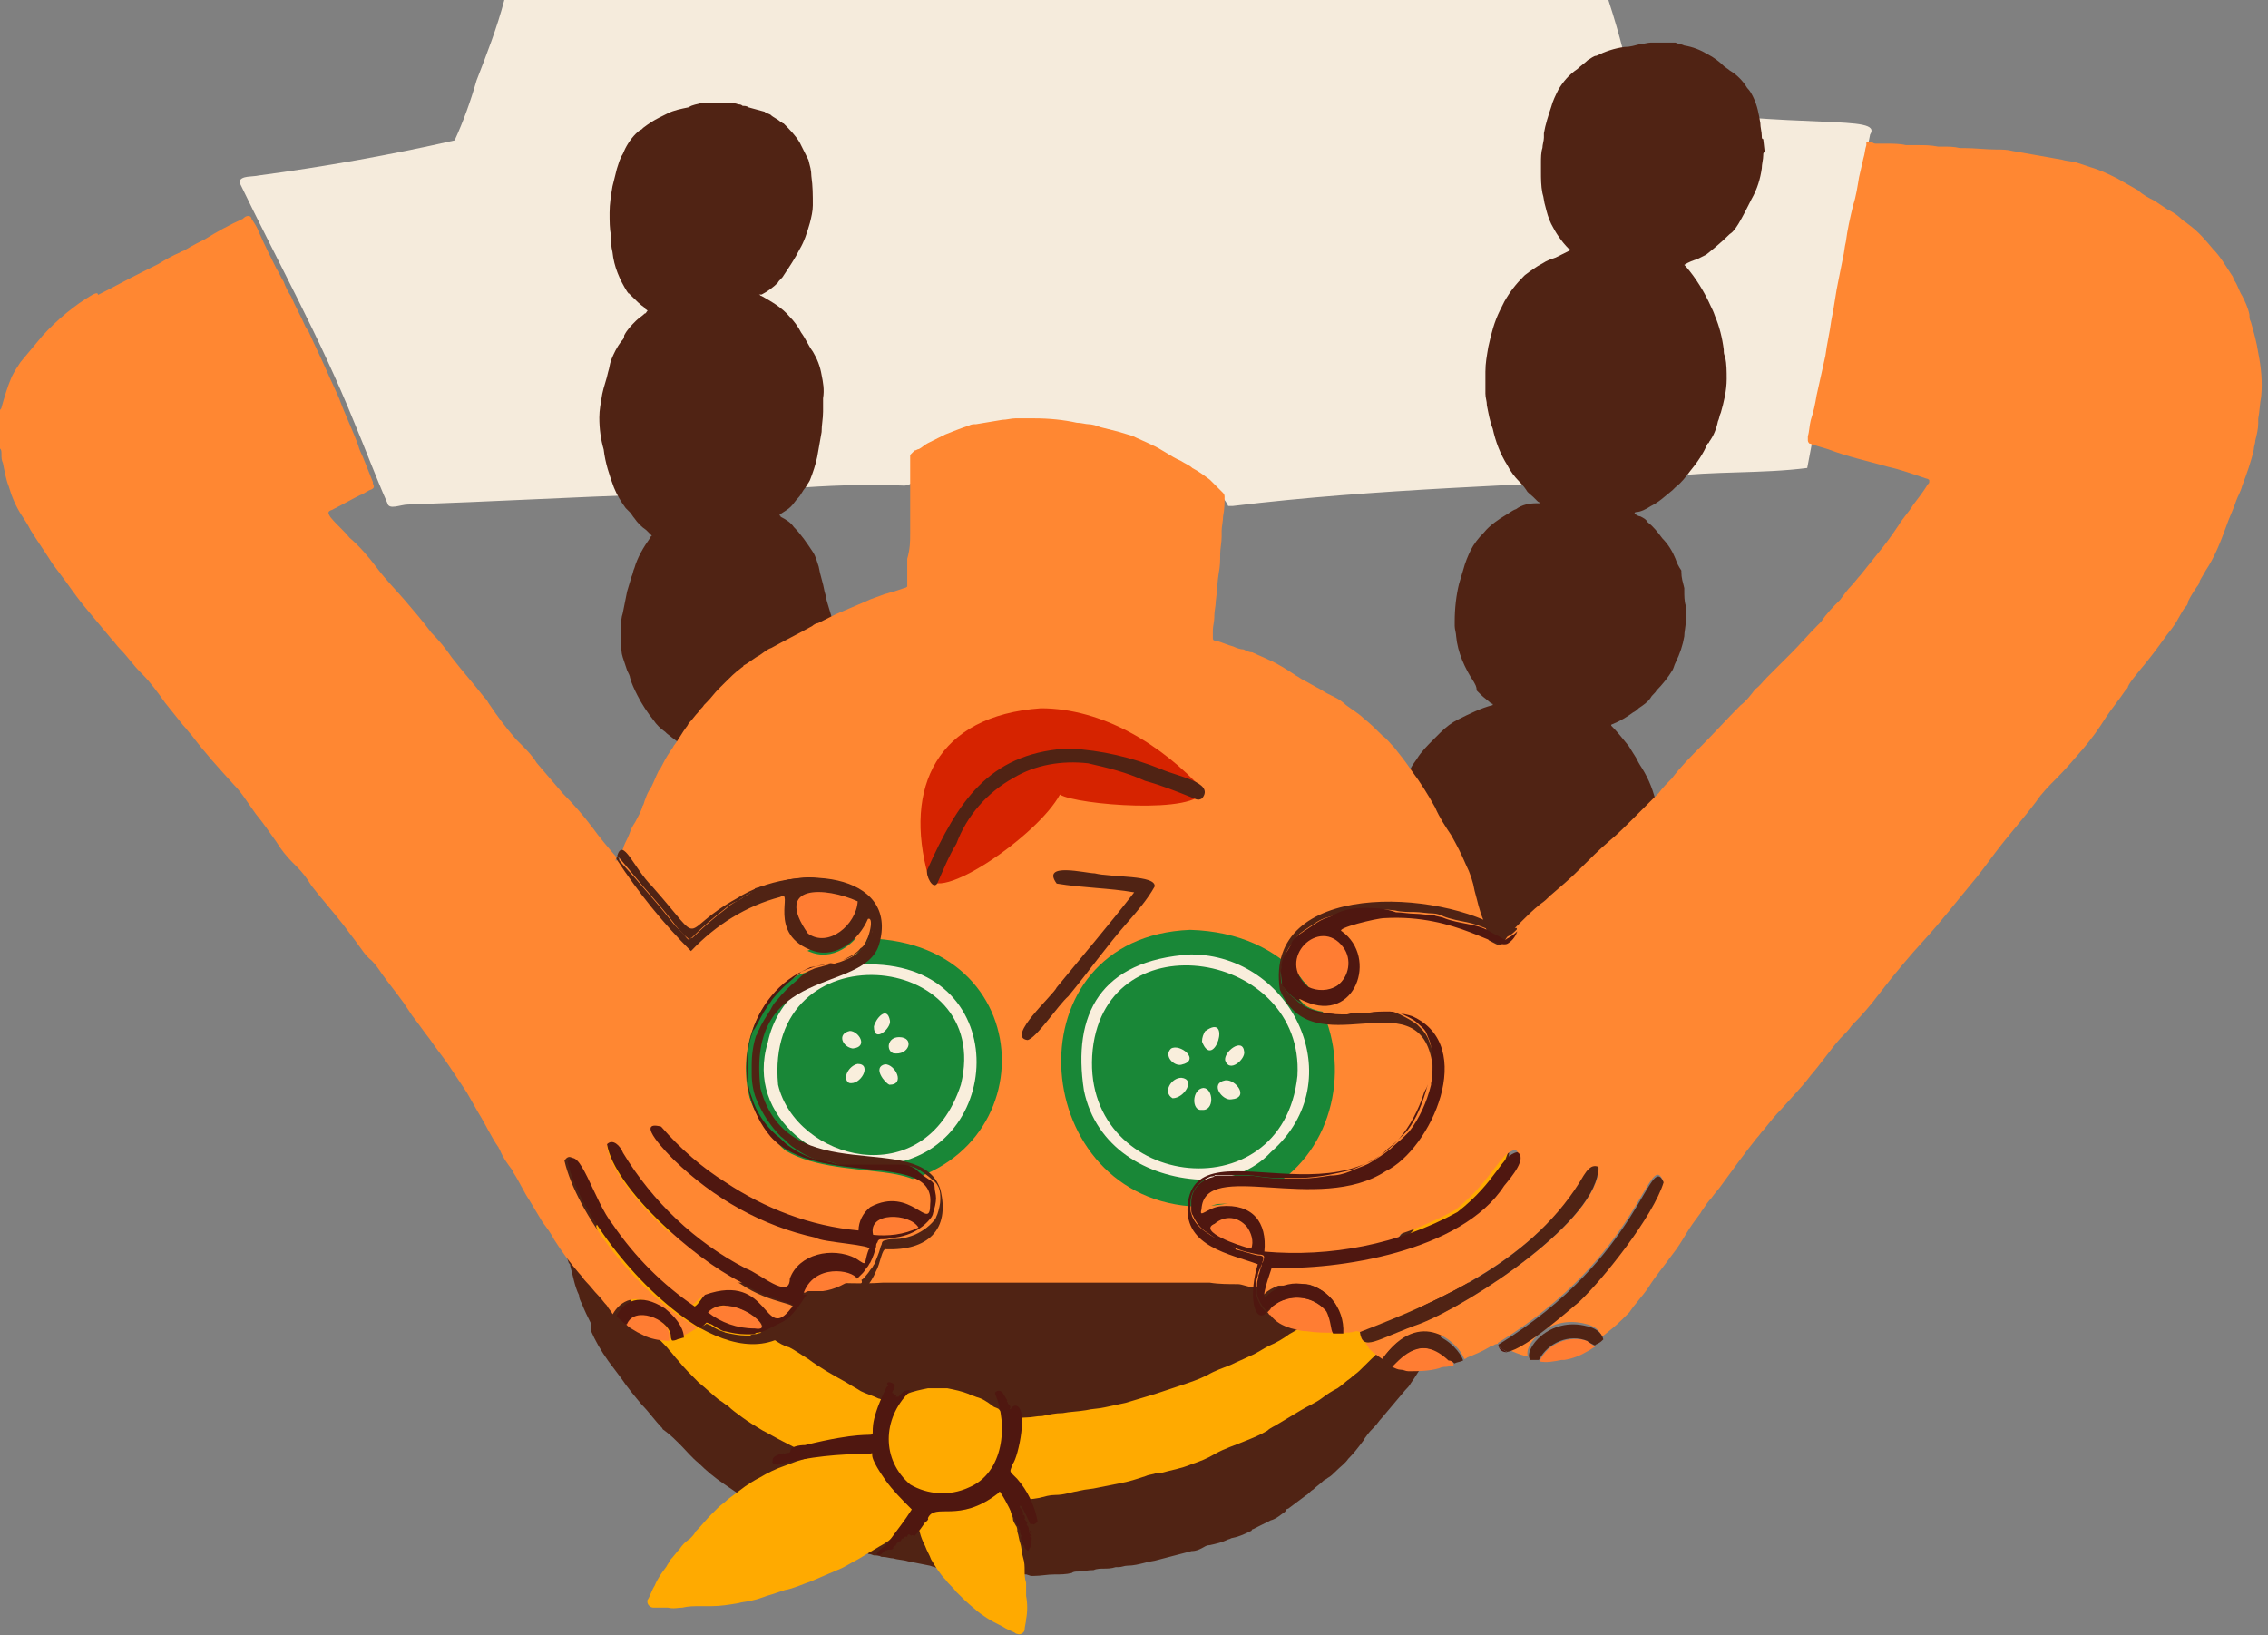
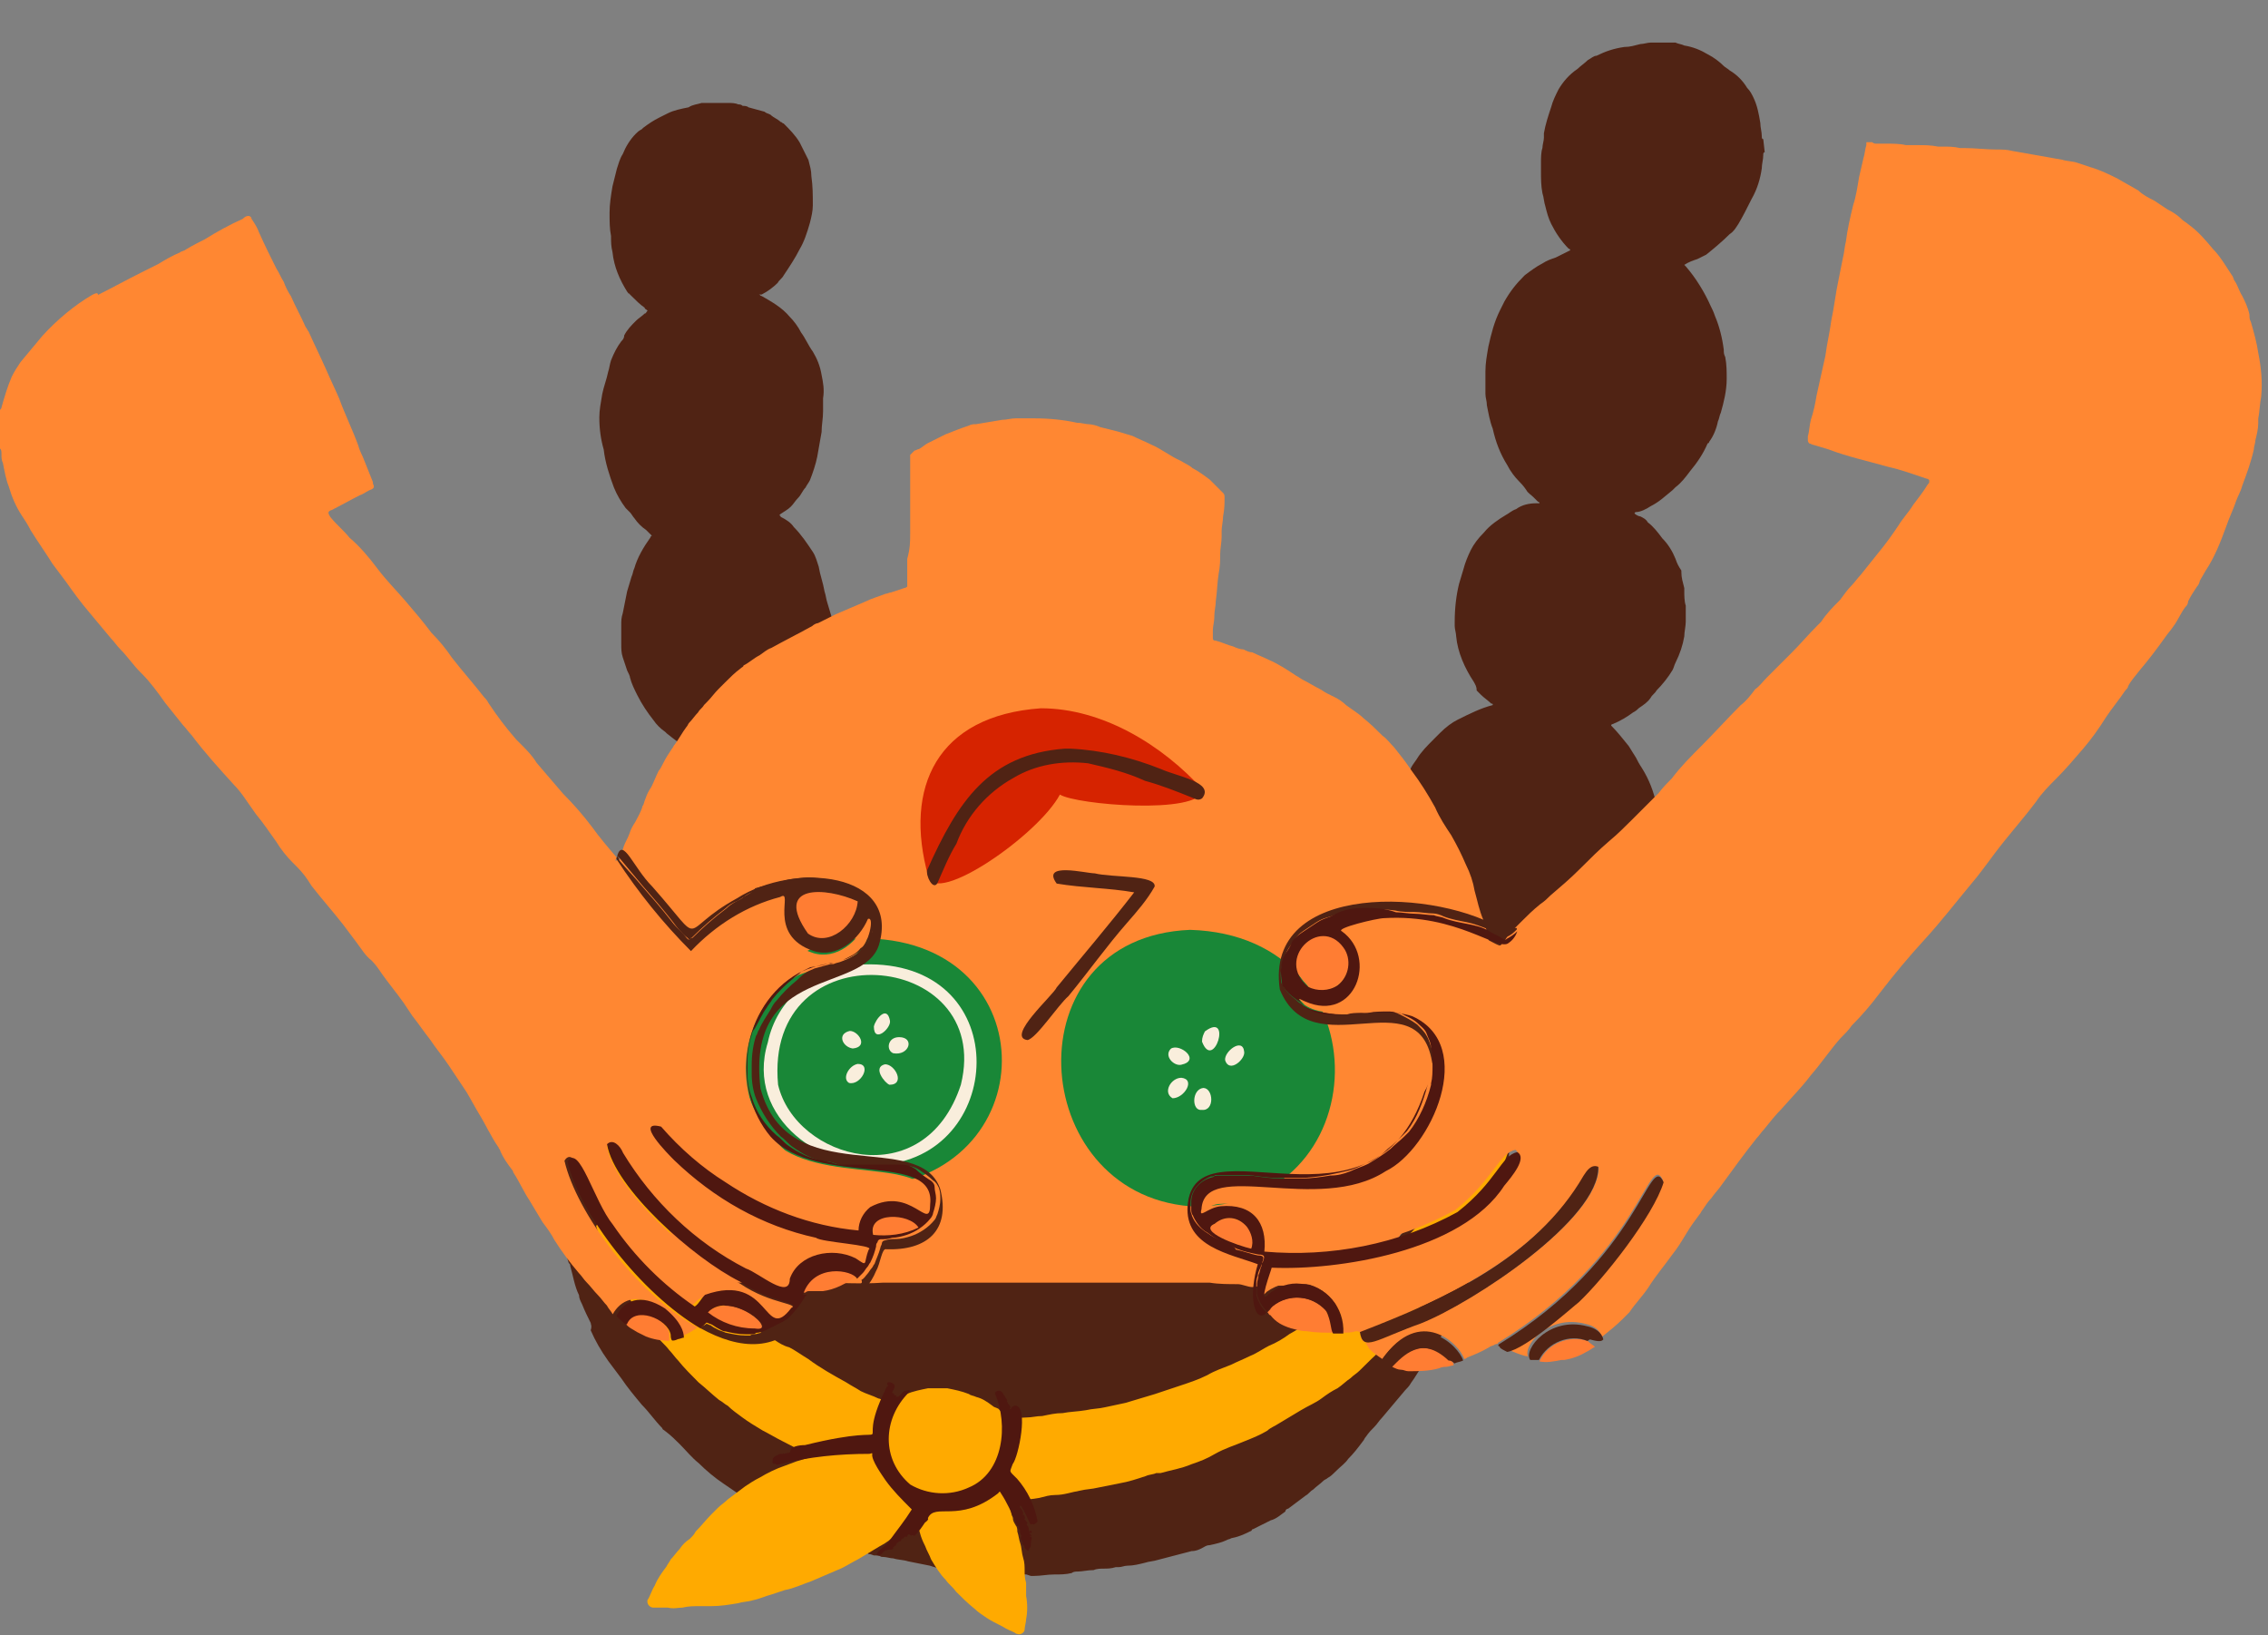
<svg xmlns="http://www.w3.org/2000/svg" version="1.1" id="Ebene_1" x="0px" y="0px" width="155.1px" height="111.8px" viewBox="0 0 155.1 111.8" style="enable-background:new 0 0 155.1 111.8;" xml:space="preserve">
  <rect x="0" y="0" width="155.1" height="111.8" fill="#808080" stroke="none" />
  <style type="text/css">
	.st0{fill:#F5EBDC;}
	.st1{fill:#502314;}
	.st2{fill:#FF8732;}
	.st3{fill:#FFAA00;}
	.st4{fill:#4F1710;}
	.st5{fill:#D62300;}
	.st6{fill:#198737;}
	.st7{fill:#F9EEDC;}
	.st8{fill:#FF7D33;}
</style>
  <g id="girl" transform="translate(-36.425 2125.303)">
    <g id="Gruppe_952" transform="translate(0 -2171.619)">
      <g id="Gruppe_953">
        <g id="Gruppe_157" transform="translate(52.815 46.315)">
-           <path id="Pfad_126" class="st0" d="M18.1,0h75.5c1.7,5.2,1.6,7.3,2.1,7.2c11.2,1.7,16.7,0.6,15.8,2c-0.9,4.5-1.8,9-2.5,13.6      c-0.7,3.1-1.2,6.1-1.8,9.2c-3.1,0.4-6.4,0.2-9.6,0.6c-9.9,0.6-19.8,0.8-29.7,2h-0.3c-0.7-1.6-4.7-3.4-5.4-3.6      c-3.6-0.8-7.4-1.5-9.7-1.1c-1.8,0.3-3.5,1-5,2c-1.1,0.5-1.4,1.4-2.2,1.3c-2.6-0.1-5.1,0-7.7,0.2c-3.1,0.1-6.2,0.2-9.3,0.4      c-5.6,0.2-11.1,0.5-16.8,0.7c-0.5,0-1.3,0.4-1.4-0.1c-0.8-1.8-1.5-3.7-2.3-5.6C5.5,23.1,2.6,17.9,0,12.5v-0.1      C0.1,12,0.9,12.1,1.3,12c4.5-0.6,9-1.4,13.4-2.4c0.6-1.3,1.1-2.7,1.5-4.1C16.9,3.7,17.6,1.9,18.1,0" />
-         </g>
+           </g>
        <g id="Gruppe_158" transform="translate(73.821 116.774)">
          <path id="Pfad_127" class="st1" d="M32.8,37.2C32.8,37.2,32.7,37.1,32.8,37.2c-0.4,0-0.7-0.1-1.1-0.1c-0.1,0-0.2,0-0.3,0      c-0.2,0-0.3,0-0.5,0c-0.5,0-1-0.1-1.5-0.1c-0.3,0-0.7,0-1,0c-0.2,0-0.4,0-0.6-0.1c-0.2,0-0.4,0-0.7-0.1c-0.3,0-0.6-0.1-0.9-0.2      c-0.5-0.1-1-0.2-1.5-0.3c-0.3-0.1-0.7-0.1-1-0.2C23.5,36.1,23.2,36,23,36c0,0-0.1,0-0.1,0c-0.2-0.1-0.3-0.1-0.5-0.1      c-0.1,0-0.2-0.1-0.4-0.1c-0.1-0.1-0.2-0.1-0.3-0.1c-0.2,0-0.3-0.1-0.5-0.1c-0.1,0-0.2-0.1-0.4-0.1c-0.2-0.1-0.5-0.1-0.7-0.2      c-0.3-0.1-0.6-0.3-1-0.5c-0.1-0.1-0.3-0.1-0.4-0.2c-0.5-0.2-1-0.4-1.5-0.7c0,0-0.1,0-0.1-0.1c-0.5-0.2-1-0.5-1.5-0.7      c-0.2-0.1-0.3-0.1-0.5-0.2c-0.4-0.2-0.7-0.4-1.1-0.6c-0.6-0.4-1.3-0.9-1.9-1.3c-0.6-0.4-1.2-0.9-1.7-1.4      c-0.5-0.4-0.9-0.9-1.3-1.3c-0.3-0.3-0.6-0.6-1-0.9c-0.1-0.1-0.2-0.1-0.2-0.2c-0.5-0.5-0.9-1.1-1.4-1.6c-0.5-0.6-1-1.2-1.4-1.8      c-0.3-0.4-0.6-0.8-0.9-1.2c-0.5-0.7-0.9-1.4-1.2-2.1C3.1,20.2,3,20.1,3,20c-0.2-0.4-0.4-0.8-0.6-1.3c-0.1-0.2-0.2-0.4-0.2-0.6      c-0.3-0.6-0.4-1.3-0.6-2c0-0.1,0-0.1-0.1-0.2c-0.3-0.9-0.6-1.9-0.7-2.8c-0.1-0.5-0.2-0.9-0.2-1.4c-0.1-0.7-0.2-1.4-0.3-2      c0-0.5,0-1-0.1-1.4C0,7.3,0,6.4,0,5.5C0,4.7,0,3.8,0,3c0-0.3,0-0.6,0.1-0.9c0-0.4,0.1-0.8,0.2-1.2c0-0.1,0-0.3,0.1-0.4      c0-0.1,0.1-0.2,0.1-0.3C0.5,0,0.7,0,0.8,0c0,0,0,0,0,0c0.1,0,0.1,0.1,0.2,0.1c0.2,0.1,0.4,0.2,0.6,0.3C1.8,0.6,2,0.8,2.2,0.9      C2.3,0.9,2.4,1,2.5,1.1c0.1,0,0.1,0,0.2,0C2.8,1,3,1.1,3,1.3c0,0,0,0,0,0c0.1,0.7,0.3,1.4,0.6,2C3.8,3.8,4,4.4,4.2,5      c0.2,0.6,0.4,1.3,0.6,1.9C4.8,7,4.9,7.2,5,7.2c0.2,0.2,0.3,0.4,0.4,0.6C5.6,8.2,5.8,8.5,6,8.9c0.2,0.6,0.5,1.1,0.7,1.7      C6.8,10.8,6.8,11,7,11.2c0.5,1,1,2,1.6,3c0.1,0.1,0.1,0.3,0.2,0.4c0.3,0.5,0.6,1.1,0.8,1.6c0.1,0.2,0.1,0.3,0.2,0.5      c0.1,0,0.2,0,0.3,0c0.5,0,1,0,1.5,0c0.5,0,1.1,0,1.6,0.1c0.3,0,0.6,0.1,0.9,0.1s0.6,0,0.9,0c0.5,0,1,0,1.5,0      c0.7,0,1.4-0.1,2.1-0.1c0.1,0,0.3,0,0.4,0c1.9,0,3.8,0,5.6,0c0.3,0,0.6,0,1,0c0.1,0,0.2,0,0.3,0c0.9,0,1.8,0,2.7,0      c0.6,0,1.2-0.1,1.8-0.1c0.9,0,1.8,0,2.7,0c0.7,0,1.5,0,2.2-0.1c0.8,0,1.7-0.1,2.5-0.1c0.4,0,0.8,0,1.2,0c1.1,0,2.1,0,3.2,0.1      c0.8,0,1.6,0.1,2.4,0c0.9,0,1.8,0,2.7,0c0.1,0,0.3,0,0.4,0.1c0.2,0,0.3,0.1,0.3,0.3c0,0,0,0,0,0.1c0.3,0,0.6,0,0.8,0      c0.2,0,0.3,0,0.5,0c0.1,0,0.1,0,0.2,0c0.1,0,0.3,0.1,0.4,0c0.5,0,1-0.1,1.6-0.1c0.1,0,0.2,0,0.3,0c0.5,0,1.1,0,1.6,0      c0.2,0,0.5,0,0.7,0c0.4,0,0.8,0,1.1-0.1c0.2,0,0.4,0,0.6,0l0.1,0c0.1-0.1,0.2-0.3,0.3-0.4c0.6-0.8,1.3-1.6,2-2.3      c0.8-0.9,1.6-1.8,2.4-2.8c0.1-0.1,0.1-0.2,0.2-0.2c0.4-0.5,0.7-1.1,1.1-1.6c0.1-0.1,0.2-0.2,0.3-0.3c0,0,0.1-0.1,0.1-0.1      c0.1-0.2,0.1-0.3,0.2-0.5c0.1-0.2,0.2-0.4,0.4-0.4s0.5,0,0.7-0.1s0.5,0,0.7,0c0.1,0,0.3,0,0.4-0.1c0.2-0.1,0.4-0.1,0.5-0.1      c0.1,0,0.2,0,0.2-0.1c0.2-0.1,0.3,0,0.4,0.2c0,0,0,0.1,0,0.2c0,0.4,0,0.8-0.1,1.1c-0.1,0.4-0.2,0.9-0.3,1.3      c0,0.2-0.1,0.4-0.2,0.6c-0.2,0.6-0.3,1.1-0.5,1.7c-0.1,0.3-0.2,0.7-0.3,1c-0.1,0.3-0.2,0.5-0.3,0.8c-0.1,0.4-0.3,0.8-0.5,1.2      c-0.1,0.4-0.3,0.7-0.5,1.1c-0.1,0.2-0.2,0.5-0.3,0.7c-0.2,0.5-0.5,1.1-0.8,1.6c-0.1,0.3-0.3,0.5-0.4,0.8s-0.3,0.5-0.5,0.8      c-0.2,0.4-0.5,0.8-0.7,1.1c-0.2,0.3-0.3,0.5-0.5,0.8c-0.3,0.4-0.5,0.8-0.8,1.2c-0.1,0.2-0.3,0.4-0.4,0.5      c-0.5,0.6-1.1,1.3-1.6,1.9c-0.2,0.2-0.3,0.4-0.5,0.6c-0.2,0.2-0.4,0.4-0.6,0.7c-0.1,0.1-0.1,0.2-0.2,0.3c-0.3,0.4-0.6,0.8-1,1.2      c-0.2,0.3-0.5,0.5-0.8,0.8c-0.2,0.2-0.4,0.4-0.6,0.5c-0.1,0.1-0.2,0.1-0.3,0.2c-0.2,0.2-0.5,0.4-0.7,0.6      c-0.2,0.1-0.3,0.3-0.5,0.4c-0.4,0.3-0.8,0.6-1.2,0.9c-0.1,0-0.2,0.1-0.2,0.2c-0.3,0.2-0.6,0.5-1,0.6c-0.4,0.2-0.8,0.4-1.2,0.6      c0,0-0.1,0-0.1,0.1c-0.4,0.2-0.8,0.4-1.3,0.5c-0.1,0-0.2,0.1-0.3,0.1c-0.4,0.2-0.8,0.3-1.3,0.4c-0.2,0-0.3,0.1-0.5,0.2      c-0.2,0.1-0.4,0.2-0.7,0.2c-0.8,0.2-1.5,0.4-2.3,0.6c-0.3,0.1-0.6,0.1-0.9,0.2c-0.4,0.1-0.8,0.2-1.2,0.2c-0.2,0-0.4,0.1-0.6,0.1      c-0.1,0-0.1,0-0.2,0c-0.3,0.1-0.6,0.1-0.8,0.1c-0.2,0-0.5,0-0.7,0.1c-0.4,0-0.8,0.1-1.1,0.1c-0.1,0-0.3,0-0.4,0.1      c-0.4,0.1-0.8,0.1-1.2,0.1c-0.5,0-0.9,0.1-1.4,0.1c-0.1,0-0.1,0-0.2,0L32.8,37.2z" />
        </g>
        <g id="Gruppe_159" transform="translate(132.307 49.228)">
          <path id="Pfad_128" class="st1" d="M24.8,7.5c-0.1,0-0.1,0.1-0.1,0.2c0,0.3-0.1,0.6-0.1,0.9c-0.1,0.7-0.3,1.4-0.7,2.1      c-0.3,0.6-0.6,1.2-0.9,1.7c-0.2,0.3-0.3,0.5-0.6,0.7c-0.5,0.5-1.1,1-1.6,1.4c-0.2,0.1-0.4,0.2-0.6,0.3c-0.3,0.1-0.6,0.2-0.9,0.4      c0,0,0.1,0.1,0.1,0.1c0.7,0.8,1.3,1.8,1.7,2.7c0.1,0.2,0.2,0.4,0.3,0.7c0.3,0.7,0.5,1.5,0.6,2.3c0,0.2,0,0.3,0.1,0.5      c0.1,0.5,0.1,1,0.1,1.5c0,0.8-0.2,1.6-0.4,2.3c-0.1,0.2-0.1,0.4-0.2,0.6c-0.1,0.5-0.3,1-0.6,1.4c0,0,0,0.1-0.1,0.1      c-0.3,0.7-0.7,1.3-1.2,1.9c-0.3,0.4-0.6,0.8-1,1.1c-0.1,0.1-0.1,0.1-0.2,0.2c-0.5,0.4-0.9,0.8-1.5,1.1c-0.3,0.2-0.7,0.4-1,0.4      c0,0-0.1,0-0.1,0.1c0.1,0.1,0.3,0.2,0.4,0.2c0.2,0.1,0.4,0.2,0.5,0.4c0.4,0.3,0.7,0.7,1,1.1c0,0,0,0,0,0      c0.4,0.4,0.7,0.9,0.9,1.4c0.1,0.3,0.2,0.5,0.4,0.8c0,0,0,0.1,0,0.1c0,0.4,0.1,0.7,0.2,1.1c0,0.1,0,0.1,0,0.2c0,0.3,0,0.7,0.1,1      c0,0.4,0,0.7,0,1.1c0,0.3-0.1,0.7-0.1,1c-0.1,0.6-0.3,1.2-0.6,1.8c-0.1,0.2-0.1,0.3-0.2,0.5c-0.3,0.5-0.7,1-1.1,1.4      c-0.1,0.2-0.3,0.3-0.4,0.5c-0.2,0.3-0.5,0.5-0.8,0.7c-0.1,0.1-0.2,0.2-0.4,0.3c-0.4,0.3-0.9,0.6-1.4,0.8c0,0-0.1,0-0.1,0.1      c0,0,0,0,0,0c0,0,0,0,0,0c0.4,0.4,0.8,0.9,1.2,1.4c0.2,0.3,0.3,0.5,0.5,0.8c0.1,0.2,0.2,0.4,0.4,0.7c0.5,0.8,0.8,1.6,1,2.5      c0.1,0.3,0.1,0.7,0.2,1c0.1,0.5,0.1,0.9,0.1,1.4c0,0.5-0.1,1.1-0.2,1.6c-0.1,0.5-0.3,1-0.4,1.6c-0.1,0.2-0.1,0.3-0.2,0.5      c-0.1,0.3-0.2,0.5-0.3,0.8c0,0.1-0.1,0.1-0.1,0.2c-0.2,0.4-0.3,0.7-0.5,1c-0.1,0.2-0.3,0.4-0.4,0.7c-0.4,0.6-0.9,1.1-1.4,1.6      c-0.3,0.2-0.6,0.5-0.9,0.8c-0.4,0.3-0.8,0.7-1.2,1c-0.5,0.3-1,0.6-1.5,0.8c-0.8,0.3-1.7,0.3-2.6,0c-0.3-0.1-0.5-0.2-0.8-0.3      c-0.5-0.3-1.1-0.5-1.6-0.8c-0.3-0.2-0.7-0.5-1-0.7c-0.7-0.6-1.3-1.3-1.9-2C2.5,61,2.3,60.6,2,60.2c-0.3-0.6-0.6-1.2-0.9-1.7      c-0.3-0.6-0.5-1.3-0.6-2c-0.1-0.4-0.1-0.7-0.2-1.1c0-0.4-0.1-0.8,0-1.2c0-0.1,0-0.3,0-0.4c0-0.3,0-0.5-0.1-0.8      c-0.2-0.7-0.3-1.4-0.1-2.2c0.1-0.3,0.2-0.6,0.4-0.9C0.6,49.5,0.8,49.3,1,49c0.3-0.5,0.7-0.9,1.2-1.4c0.1-0.1,0.2-0.2,0.4-0.4      c0.4-0.4,0.8-0.7,1.2-0.9c0.8-0.4,1.6-0.8,2.4-1c0,0,0,0,0,0c0-0.1,0-0.1-0.1-0.1c-0.2-0.2-0.5-0.4-0.7-0.6      c-0.1-0.1-0.2-0.2-0.3-0.3C5.1,44,5,43.9,4.9,43.7c-0.6-0.9-1.1-2-1.2-3.1c0-0.2-0.1-0.5-0.1-0.7c0-0.1,0-0.2,0-0.3      c0-0.9,0.1-1.8,0.3-2.6c0.1-0.3,0.2-0.7,0.3-1c0.1-0.4,0.3-0.9,0.5-1.3c0.2-0.4,0.5-0.8,0.9-1.2l0,0c0.4-0.5,1-0.9,1.5-1.2      c0.2-0.1,0.4-0.3,0.7-0.4c0.4-0.3,0.9-0.4,1.4-0.4c0.1,0,0.1,0,0.2,0c0,0,0-0.1-0.1-0.1c-0.1-0.1-0.2-0.2-0.3-0.3      c-0.2-0.2-0.4-0.3-0.5-0.5C8.3,30.3,8.1,30.1,8,30c-0.3-0.3-0.6-0.7-0.8-1.1c-0.5-0.8-0.8-1.6-1-2.5c-0.2-0.5-0.3-1.1-0.4-1.6      c0-0.3-0.1-0.5-0.1-0.8c0-0.5,0-1,0-1.5c0-0.6,0.1-1.1,0.2-1.7c0.2-0.9,0.4-1.7,0.8-2.5c0.1-0.2,0.2-0.4,0.3-0.6      C7.4,17,7.8,16.5,8.3,16c0,0,0,0,0.1-0.1c0.4-0.3,0.8-0.6,1.2-0.8c0.3-0.2,0.6-0.3,0.9-0.4l1-0.5c0,0,0-0.1-0.1-0.1      c-0.5-0.5-0.9-1.1-1.2-1.7C10,12,9.9,11.6,9.8,11.2c-0.1-0.3-0.1-0.6-0.2-0.9c-0.1-0.5-0.1-1-0.1-1.5c0-0.2,0-0.4,0-0.6      c0-0.3,0-0.7,0.1-1c0-0.2,0.1-0.5,0.1-0.7c0-0.1,0-0.2,0-0.3C9.8,5.6,10,5,10.2,4.4c0.1-0.4,0.3-0.8,0.5-1.2      C11,2.7,11.4,2.2,12,1.8c0.2-0.2,0.5-0.4,0.7-0.6c0.2-0.1,0.4-0.3,0.6-0.3c0.6-0.3,1.2-0.5,1.9-0.6c0.4,0,0.7-0.1,1.1-0.2      c0.2,0,0.5-0.1,0.7-0.1c0,0,0.1,0,0.1,0h1.6c0.2,0.1,0.4,0.1,0.6,0.2c0.6,0.1,1.1,0.3,1.6,0.6C21.3,1,21.7,1.3,22,1.6      c0.1,0.1,0.3,0.2,0.4,0.3c0.5,0.3,0.9,0.7,1.2,1.2c0.2,0.2,0.3,0.4,0.4,0.6c0.3,0.6,0.4,1.2,0.5,1.8c0,0.3,0.1,0.6,0.1,0.9      c0,0.1,0,0.2,0.1,0.2L24.8,7.5z" />
        </g>
        <g id="Gruppe_160" transform="translate(77.411 53.355)">
          <path id="Pfad_129" class="st1" d="M10.9,13.1c0.1,0,0.1,0.1,0.2,0.1c0.7,0.4,1.4,0.8,1.9,1.4c0.3,0.3,0.6,0.7,0.8,1.1      c0.3,0.4,0.5,0.9,0.8,1.3c0.3,0.5,0.5,1,0.6,1.6c0.1,0.5,0.2,1,0.1,1.6c0,0.2,0,0.3,0,0.5c0,0.1,0,0.3,0,0.4      c0,0.5-0.1,0.9-0.1,1.4c-0.1,0.6-0.2,1.1-0.3,1.7c-0.1,0.5-0.3,1.1-0.5,1.6c-0.1,0.2-0.2,0.3-0.3,0.5c-0.2,0.2-0.3,0.5-0.5,0.7      c-0.2,0.2-0.3,0.4-0.5,0.6c-0.2,0.2-0.4,0.3-0.7,0.5c0,0-0.1,0.1-0.1,0.1c0,0,0.1,0,0.1,0.1c0.4,0.2,0.7,0.4,0.9,0.7      c0.5,0.5,0.9,1.1,1.3,1.7c0.2,0.3,0.3,0.7,0.4,1c0.1,0.6,0.3,1.1,0.4,1.7c0.1,0.3,0.1,0.5,0.2,0.8c0.1,0.3,0.2,0.7,0.3,1      c0,0.2,0.1,0.3,0.1,0.5c0,0.5,0,0.9,0,1.4c0,0.3-0.1,0.6-0.2,0.9c-0.1,0.4-0.2,0.7-0.3,1c-0.2,0.7-0.6,1.4-1.2,1.9      c-0.6,0.5-1.2,1-1.8,1.5c-0.1,0-0.1,0.1-0.2,0.1c-0.6,0.3-1.1,0.6-1.7,0.9c-0.3,0.1-0.6,0.2-0.9,0.4c-0.2,0.1-0.3,0.1-0.5,0.2      L8.8,44c-0.3,0.1-0.6,0.2-0.9,0.3c-0.3,0.1-0.7,0.1-1,0.1c-0.2,0-0.3,0-0.5-0.1c-0.1,0-0.2-0.1-0.2-0.1      c-0.6-0.3-1.1-0.7-1.6-1.1c0,0-0.1-0.1-0.1-0.1c-0.3-0.2-0.6-0.5-0.8-0.8c-0.4-0.5-0.8-1.1-1.1-1.7c-0.2-0.4-0.4-0.8-0.5-1.2      C2.1,39.2,2,39,1.9,38.8c-0.1-0.3-0.2-0.6-0.3-0.9c-0.1-0.3-0.1-0.6-0.1-0.9c0-0.4,0-0.8,0-1.3c0-0.3,0-0.5,0.1-0.8      c0.1-0.5,0.2-1,0.3-1.5c0.1-0.3,0.2-0.7,0.3-1c0.1-0.2,0.1-0.4,0.2-0.6c0.2-0.7,0.6-1.4,1.1-2.1c0,0,0-0.1,0.1-0.1      c-0.1-0.1-0.3-0.3-0.4-0.4c-0.3-0.2-0.6-0.5-0.8-0.8c-0.1-0.1-0.2-0.3-0.3-0.4c-0.1-0.1-0.2-0.2-0.3-0.3      c-0.3-0.4-0.6-0.9-0.8-1.4c-0.3-0.8-0.6-1.7-0.7-2.6C0.1,23,0,22.3,0,21.5c0-0.5,0.1-1,0.2-1.6c0.1-0.5,0.3-1,0.4-1.5      c0.1-0.3,0.1-0.5,0.2-0.8c0.2-0.5,0.4-0.9,0.7-1.3c0.1-0.1,0.2-0.2,0.2-0.4c0.2-0.4,0.5-0.7,0.8-1c0.2-0.2,0.4-0.3,0.6-0.5      c0.1,0,0.1-0.1,0.2-0.2c-0.1-0.1-0.2-0.1-0.2-0.2c-0.3-0.2-0.6-0.5-0.9-0.8c-0.1-0.1-0.1-0.1-0.2-0.2C2,13.1,2,13,1.9,12.9      c-0.5-0.8-0.9-1.7-1-2.7C0.8,9.8,0.8,9.5,0.8,9.1c-0.1-0.5-0.1-1-0.1-1.6c0-0.6,0.1-1.2,0.2-1.8C1,5.3,1.1,4.9,1.2,4.5      c0.1-0.3,0.2-0.7,0.4-1c0.2-0.5,0.5-1,0.9-1.4C2.6,2,2.7,1.9,2.9,1.8c0,0,0.1-0.1,0.1-0.1c0.4-0.3,0.7-0.5,1.1-0.7      c0.2-0.1,0.4-0.2,0.6-0.3c0.4-0.2,0.9-0.3,1.4-0.4C6.4,0.1,6.7,0.1,7,0c0.1,0,0.2,0,0.2,0C7.6,0,8,0,8.3,0c0.2,0,0.3,0,0.5,0      c0.2,0,0.5,0,0.7,0.1c0.1,0,0.2,0,0.3,0.1c0.1,0,0.3,0,0.4,0.1c0.4,0.1,0.7,0.2,1.1,0.3c0.1,0.1,0.2,0.1,0.4,0.2      c0.2,0.2,0.5,0.3,0.7,0.5c0.1,0,0.1,0.1,0.2,0.1c0.4,0.4,0.8,0.8,1.1,1.3c0.2,0.4,0.4,0.8,0.6,1.2c0.1,0.4,0.2,0.7,0.2,1.1      c0.1,0.7,0.1,1.3,0.1,2c0,0.4-0.1,0.8-0.2,1.2C14.2,8.9,14,9.5,13.7,10c-0.3,0.6-0.7,1.2-1.1,1.8c-0.1,0.2-0.3,0.3-0.4,0.5      c-0.3,0.3-0.7,0.6-1.1,0.8C11.1,13.1,11,13.1,10.9,13.1" />
        </g>
        <g id="Gruppe_161" transform="translate(72.668 74.922)">
          <path id="Pfad_130" class="st2" d="M11.5,60.1h-0.9c0,0-0.1,0-0.1-0.1c-0.2,0-0.2-0.2-0.2-0.4c0,0,0,0,0,0c0,0,0-0.1,0-0.1      c-0.2-0.1-0.4-0.2-0.6-0.2c-0.1,0-0.2,0-0.2,0c-0.1,0-0.2-0.1-0.2-0.2c0-0.1,0-0.2,0.1-0.3c0.1,0,0.1,0,0.2,0c0.2,0,0.5,0,0.7,0      c0.1,0,0.2,0,0.3,0c0,0,0.1,0,0.1,0c0-0.1-0.1-0.2-0.1-0.2c-0.1-0.2-0.2-0.3-0.2-0.5c-0.2-0.4-0.4-0.9-0.7-1.3      c-0.3-0.4-0.5-0.9-0.7-1.3c-0.1-0.3-0.2-0.5-0.4-0.8c-0.2-0.3-0.4-0.7-0.5-1c-0.2-0.4-0.3-0.8-0.5-1.1c-0.2-0.4-0.3-0.8-0.5-1.1      c-0.4-0.8-0.8-1.7-1.2-2.5c-0.3-0.7-0.6-1.5-0.9-2.3c-0.3-0.7-0.5-1.3-0.6-2c-0.1-0.4-0.2-0.9-0.3-1.3c0-0.1,0-0.2-0.1-0.3      L3.6,43C3,42.9,2.5,42.7,2,42.4c-0.1-0.1-0.3-0.2-0.4-0.3c-0.2-0.2-0.4-0.4-0.5-0.6c-0.2-0.3-0.4-0.6-0.6-1      c-0.3-0.4-0.4-0.9-0.4-1.5c0-0.1,0-0.2-0.1-0.3v-0.4c0-0.1,0-0.2,0-0.3c0-0.4,0.1-0.7,0.1-1.1c0.1-0.4,0.2-0.8,0.4-1.2      c0.3-0.7,0.6-1.4,1-2.1c0.1-0.2,0.2-0.3,0.3-0.5C2,33,2.1,32.7,2.3,32.5c0.3-0.4,0.6-0.8,1-1.1c0.2-0.2,0.4-0.3,0.6-0.5      c0.4-0.2,0.9-0.4,1.4-0.5c0.2-0.1,0.5-0.1,0.7-0.2c0.1,0,0.2-0.1,0.2-0.2c0-0.1,0-0.2,0.1-0.3c0-0.2,0.1-0.3,0.1-0.4      c0.1-0.3,0.3-0.6,0.4-0.9c0.1-0.3,0.2-0.5,0.4-0.8c0.2-0.4,0.4-0.7,0.5-1.1c0.1-0.1,0.1-0.3,0.2-0.5c0.1-0.3,0.2-0.5,0.4-0.8      c0.2-0.4,0.3-0.7,0.5-1.1C8.9,24,9,23.8,9.1,23.6c0.2-0.4,0.4-0.7,0.6-1c0.1-0.1,0.1-0.2,0.2-0.3c0.3-0.4,0.5-0.8,0.8-1.2      c0.1-0.1,0.1-0.2,0.2-0.3c0.2-0.2,0.4-0.5,0.6-0.7c0.1-0.2,0.3-0.3,0.4-0.5c0.1-0.1,0.2-0.2,0.2-0.2c0.3-0.3,0.5-0.6,0.8-0.9      c0,0,0.1-0.1,0.1-0.1c0.1-0.1,0.2-0.2,0.3-0.3c0.4-0.4,0.7-0.7,1.1-1c0.1-0.1,0.2-0.1,0.2-0.2c0.4-0.2,0.7-0.5,1.1-0.7      c0.3-0.2,0.5-0.4,0.8-0.5c0.9-0.5,1.9-1,2.8-1.5c0.1-0.1,0.3-0.2,0.4-0.2c0.4-0.2,0.8-0.4,1.2-0.6c0.7-0.3,1.4-0.6,2.1-0.9      c0.4-0.2,0.8-0.3,1.3-0.5c0.1,0,0.3-0.1,0.4-0.1c0.3-0.1,0.6-0.2,0.9-0.3c0.1,0,0.2-0.1,0.2-0.1c0-0.2,0-0.5,0-0.7      c0-0.4,0-0.8,0-1.2C26,8.9,26,8.4,26,7.9c0-0.3,0-0.7,0-1c0-0.7,0-1.4,0-2.1c0-0.4,0-0.9,0-1.3c0-0.3,0-0.5,0-0.8      c0-0.1,0-0.1,0-0.2c0.1-0.1,0.2-0.2,0.3-0.3c0.1,0,0.2-0.1,0.3-0.1c0.2-0.1,0.4-0.3,0.6-0.4c0.4-0.2,0.8-0.4,1.2-0.6      c0.5-0.2,1-0.4,1.6-0.6c0.2-0.1,0.3-0.1,0.5-0.1c0.6-0.1,1.2-0.2,1.8-0.3c0.3,0,0.6-0.1,0.9-0.1C33.4,0,33.7,0,34,0      c0.2,0,0.3,0,0.5,0c1,0,2,0.1,2.9,0.3c0.3,0,0.6,0.1,0.8,0.1s0.6,0.1,0.8,0.2c0.4,0.1,0.8,0.2,1.2,0.3c0.3,0.1,0.7,0.2,1,0.3      c0.4,0.2,0.9,0.4,1.3,0.6c0.7,0.3,1.3,0.8,2,1.1c0.3,0.2,0.6,0.3,0.8,0.5c0.4,0.2,0.8,0.5,1.2,0.8c0.3,0.3,0.6,0.6,0.9,0.9      c0.1,0.1,0.1,0.2,0.1,0.3c0,0.4,0,0.8-0.1,1.3c0,0.3-0.1,0.7-0.1,1c0,0.1,0,0.3,0,0.4c0,0.4-0.1,0.8-0.1,1.2      c0,0.4,0,0.8-0.1,1.3c-0.1,0.6-0.1,1.2-0.2,1.9c0,0.3-0.1,0.7-0.1,1c0,0,0,0.1,0,0.1c0,0.3-0.1,0.6-0.1,0.9c0,0.2,0,0.3,0,0.5      c0,0.1,0,0.2,0.2,0.2c0.4,0.1,0.8,0.3,1.2,0.4c0.2,0.1,0.5,0.2,0.7,0.2c0.2,0.1,0.4,0.2,0.6,0.2c0.4,0.2,0.7,0.3,1.1,0.5      c0.7,0.3,1.3,0.7,1.9,1.1c0.2,0.1,0.3,0.2,0.5,0.3c0.4,0.2,0.7,0.4,1.1,0.6c0.2,0.1,0.3,0.2,0.5,0.3c0.2,0.1,0.4,0.2,0.6,0.3      c0.2,0.1,0.5,0.3,0.7,0.5c0.4,0.3,0.9,0.6,1.2,0.9c0.5,0.4,0.9,0.8,1.3,1.2c0.3,0.2,0.5,0.5,0.8,0.8c0.4,0.5,0.8,1,1.2,1.6      c0.6,0.8,1.1,1.6,1.6,2.5c0.3,0.7,0.7,1.3,1.1,1.9c0.4,0.7,0.7,1.3,1,2c0.3,0.6,0.5,1.2,0.6,1.8c0.2,0.7,0.3,1.3,0.6,2      c0.2,0.5,0.3,1.1,0.4,1.6c0.1,0.3,0.1,0.5,0.2,0.8c0,0.1,0.1,0.3,0.2,0.3c0,0,0,0,0.1,0c0.3,0.1,0.6,0.3,0.9,0.5      c0.3,0.2,0.6,0.4,0.9,0.6c0.1,0,0.1,0.1,0.2,0.2c0.3,0.3,0.5,0.6,0.7,1c0.1,0.2,0.2,0.4,0.3,0.6c0.3,0.6,0.5,1.3,0.5,2      c0,0.5,0,1.1,0,1.6c0,0.1,0,0.1,0,0.2c0,0.1,0,0.3,0,0.4c0,0.4,0,0.8-0.1,1.1c-0.1,0.6-0.2,1.3-0.3,1.9      c-0.1,0.8-0.6,1.6-1.3,2.1c-0.6,0.4-1.2,0.8-1.9,1c-0.1,0-0.2,0.1-0.2,0.1c-0.2,0-0.4,0.1-0.6,0.1c-0.4,0.1-0.8,0.2-1.3,0.2      c-0.1,0-0.1,0-0.2,0c-0.1,0-0.2,0.1-0.2,0.1c-0.3,0.5-0.7,0.9-1.1,1.4c0,0-0.1,0.1-0.1,0.1c-0.4,0.6-0.8,1.1-1.2,1.7      c-0.4,0.5-0.8,0.9-1.1,1.4c-0.2,0.2-0.4,0.4-0.6,0.7c-0.3,0.4-0.7,0.7-1,1.1c-0.4,0.4-0.7,0.8-1.1,1.3c-0.1,0.2-0.3,0.3-0.4,0.5      c-0.1,0.1-0.1,0.1-0.2,0.2c-0.1,0.1-0.2,0.2-0.3,0.2c-0.2,0-0.4,0-0.5,0c-0.4-0.1-0.9-0.1-1.3-0.1c-0.5,0-1,0-1.5,0      c-0.2,0-0.3,0-0.5,0c-0.3,0-0.6,0.1-0.9,0.1c-0.5,0-1,0-1.5,0c-0.3,0-0.6,0.1-0.8,0.1c-0.3,0-0.7-0.2-1-0.2      c-0.6,0-1.3,0-1.9-0.1c-0.5,0-0.9,0-1.4,0c-0.6,0-1.2,0-1.8,0c-1.5,0-2.9,0-4.4,0c-1.1,0-2.2,0-3.3,0c-2.4,0-4.9,0-7.3,0      c-1.4,0-2.8,0-4.2,0c-1.4,0.1-2.9,0-4.3,0c-1.2,0-2.3,0-3.5,0c-1.4,0-2.7,0-4.1,0c-0.1,0-0.2,0-0.2,0c0.1,0.1,0.2,0.2,0.3,0.3      c0.1,0.1,0.1,0.2,0.1,0.3c0.1,0.1,0,0.3-0.1,0.4c0,0,0,0-0.1,0C12.3,60,12.1,60,12,60C11.8,60,11.7,60.1,11.5,60.1" />
        </g>
        <g id="Gruppe_162" transform="translate(75.496 117.739)">
          <path id="Pfad_131" class="st3" d="M29.9,31.2c0.1,0.3,0.1,0.6,0.2,0.9c0,0.1,0.1,0.2,0.1,0.3c0,0.2,0.1,0.3,0.2,0.5      c0.1,0.1,0.1,0.3,0.1,0.4c0.1,0.3,0.1,0.5,0.2,0.8c0.1,0.3,0.1,0.7,0.2,1c0.1,0.3,0.1,0.6,0.1,0.9c0,0.2,0,0.5,0.1,0.8      c0,0.2,0,0.4,0,0.6c0,0.1,0,0.2,0,0.3c0.1,0.5,0.1,1.1,0,1.6c0,0.2-0.1,0.5-0.1,0.7c0,0.2-0.3,0.4-0.5,0.3c0,0,0,0,0,0      c-0.1,0-0.2-0.1-0.2-0.1c-0.2-0.1-0.5-0.2-0.8-0.4c-0.4-0.2-0.8-0.4-1.1-0.6c-0.3-0.2-0.6-0.4-0.8-0.6c-0.5-0.4-0.9-0.8-1.3-1.2      c-0.2-0.3-0.5-0.5-0.7-0.8c-0.4-0.4-0.7-0.9-1-1.4c-0.1-0.3-0.3-0.6-0.4-0.9c-0.1-0.2-0.2-0.4-0.3-0.7c-0.1-0.4-0.3-0.9-0.4-1.3      c0,0,0-0.1,0-0.1c-0.1,0-0.1,0.1-0.2,0.2c-0.4,0.4-0.8,0.7-1.1,1.1c-0.3,0.3-0.7,0.6-1.1,0.8c-0.5,0.3-1,0.6-1.5,0.9      c-0.4,0.2-0.7,0.4-1.1,0.6c-0.7,0.3-1.4,0.6-2.1,0.9c-0.6,0.2-1.2,0.5-1.8,0.6c-0.3,0.1-0.6,0.2-0.9,0.3      c-0.4,0.1-0.8,0.3-1.3,0.4c-0.3,0.1-0.7,0.1-1,0.2c-0.6,0.1-1.2,0.2-1.8,0.2c-0.2,0-0.5,0-0.8,0c-0.4,0-0.8,0-1.2,0.1      c-0.3,0-0.6,0.1-1,0c-0.3,0-0.6,0-1,0c-0.2,0-0.4-0.2-0.4-0.4c0-0.1,0-0.1,0-0.1c0.2-0.3,0.3-0.7,0.5-1c0.2-0.5,0.5-0.9,0.8-1.3      c0.1-0.2,0.2-0.3,0.3-0.5c0.2-0.2,0.4-0.5,0.6-0.7c0.2-0.3,0.4-0.5,0.7-0.7c0.2-0.2,0.3-0.3,0.4-0.5c0.4-0.4,0.7-0.8,1.1-1.2      c0.1-0.1,0.3-0.3,0.4-0.4c0.2-0.2,0.5-0.4,0.7-0.6c0.4-0.3,0.8-0.6,1.2-0.9c0.3-0.2,0.6-0.4,1-0.6c0.5-0.3,1.1-0.6,1.7-0.8      c0.3-0.1,0.5-0.2,0.8-0.3c0.3-0.1,0.7-0.2,1-0.3c0,0,0.1,0,0.1-0.1c-0.1-0.1-0.2-0.1-0.4-0.2c-0.6-0.2-1.1-0.5-1.7-0.8      c-0.4-0.2-0.9-0.5-1.3-0.7c-0.5-0.3-1-0.6-1.4-0.9c-0.4-0.3-0.7-0.5-1-0.8c-0.2-0.1-0.4-0.3-0.6-0.4c-0.5-0.4-0.9-0.8-1.4-1.2      c-0.5-0.5-1-1-1.4-1.5c-0.2-0.2-0.4-0.5-0.6-0.7c-0.3-0.4-0.7-0.7-1-1.1c-0.4-0.5-0.8-1.1-1.2-1.6c-0.3-0.4-0.5-0.8-0.7-1.2      c-0.1-0.3-0.3-0.5-0.4-0.8c-0.1-0.1-0.1-0.2-0.2-0.3c-0.2-0.3-0.3-0.6-0.4-0.9c-0.2-0.3-0.3-0.7-0.5-1c-0.2-0.4-0.3-0.8-0.5-1.2      c0-0.1-0.1-0.3-0.1-0.4C2,12,2,11.7,1.9,11.4c-0.1-0.3-0.1-0.5-0.2-0.8c0,0,0-0.1,0-0.1C1.5,9.9,1.4,9.4,1.2,8.8      C1.1,8.4,0.9,7.9,0.8,7.4C0.6,7,0.5,6.6,0.4,6.1C0.4,5.7,0.3,5.4,0.3,5c0-0.3-0.1-0.5-0.1-0.8C0.1,3.8,0.1,3.3,0.1,2.9      c0-0.4,0-0.8-0.1-1.2c0-0.5,0-1.1,0-1.6c0,0,0,0,0-0.1c0.1,0,0.2,0,0.3,0c0.4,0,0.7,0,1.1,0c0.1,0,0.1,0,0.1,0.1      c0,0,0,0.1,0.1,0.1c0.1,0,0.1,0.1,0.1,0.2c0,0.4,0.1,0.8,0.2,1.1C2,1.9,2.1,2.2,2.2,2.5c0.1,0.4,0.3,0.8,0.4,1.2      C2.8,4.2,3,4.9,3.2,5.5c0.1,0.3,0.2,0.6,0.3,0.9c0.2,0.5,0.4,1,0.7,1.5c0.2,0.3,0.4,0.7,0.6,1.1c0.3,0.6,0.6,1.2,0.9,1.9      C6,11.6,6.5,12.4,7,13.2c0.4,0.6,0.8,1.2,1.2,1.7c0.2,0.3,0.4,0.6,0.5,0.9c0.3,0.5,0.7,1,1.1,1.4c0.4,0.4,0.9,0.8,1.3,1.2      c0,0,0.1,0.1,0.1,0.1c0.2,0.3,0.5,0.5,0.8,0.6c0.5,0.3,0.9,0.6,1.4,0.8c0.2,0.1,0.3,0.2,0.5,0.3c0.3,0.2,0.6,0.4,1,0.5      c0.4,0.2,0.8,0.5,1.3,0.8c0.8,0.6,1.7,1.1,2.6,1.6c0.3,0.2,0.7,0.4,1,0.6c0.4,0.2,0.8,0.3,1.2,0.5c0.1,0,0.2,0.1,0.4,0.1      c0,0,0.1,0,0.1,0s0,0,0.1,0c0.1,0,0.2,0,0.3,0.1c0,0,0.1,0,0.1,0c0.1-0.1,0.2-0.2,0.4-0.3c0.2-0.1,0.3-0.2,0.5-0.2      c0.5-0.2,1-0.3,1.5-0.4c0.1,0,0.1,0,0.2,0c0.3,0,0.7,0,1,0c0,0,0.1,0,0.1,0c0.5,0.1,1,0.2,1.5,0.4c0.1,0.1,0.3,0.1,0.5,0.2      c0.4,0.1,0.7,0.3,1.1,0.6c0.1,0.1,0.2,0.1,0.4,0.2c0.2,0.2,0.4,0.4,0.5,0.6c0,0.1,0.1,0.1,0.2,0.1c0.4,0,0.8-0.1,1.2-0.1      c0.4,0,0.7-0.1,1.1-0.1c0.5-0.1,0.9-0.2,1.4-0.2c0.5-0.1,1-0.1,1.6-0.2c0.4-0.1,0.9-0.1,1.3-0.2c0.5-0.1,0.9-0.2,1.4-0.3      c0.7-0.2,1.3-0.4,2-0.6c0.6-0.2,1.2-0.4,1.8-0.6s1.2-0.4,1.8-0.7c0.5-0.3,1.1-0.5,1.6-0.7c0.4-0.2,0.9-0.4,1.3-0.6      c0.5-0.2,0.9-0.5,1.3-0.7c0.5-0.2,1-0.5,1.4-0.8c0.2-0.1,0.5-0.3,0.7-0.4c0.4-0.3,0.8-0.5,1.3-0.8c0.4-0.2,0.7-0.5,1.1-0.7      c0.3-0.2,0.6-0.4,0.8-0.6c0.2-0.2,0.5-0.4,0.7-0.6c0.2-0.1,0.3-0.3,0.4-0.4c0.5-0.5,0.9-0.9,1.4-1.4c0.5-0.5,1-1,1.4-1.5      c0.4-0.4,0.8-0.8,1.1-1.2c0.2-0.2,0.4-0.5,0.6-0.7c0.4-0.5,0.8-1.1,1.2-1.6c0.2-0.3,0.4-0.6,0.6-0.9c0.1-0.1,0.2-0.3,0.3-0.4      c0.1-0.1,0.2-0.2,0.2-0.4c0-0.1,0.1-0.1,0.1-0.2c0-0.1,0.1-0.1,0.2-0.2c0.1-0.1,0.3-0.1,0.4-0.1c0.4,0,0.9,0,1.3-0.1      c0.2-0.1,0.4-0.1,0.6-0.2C63.6,7.2,63.8,7.1,64,7c0,0,0.1-0.1,0.2-0.1c0,0,0,0.1,0,0.1c-0.2,0.5-0.4,1.1-0.6,1.6      C63.4,9,63.2,9.3,63,9.7c-0.2,0.5-0.4,0.9-0.6,1.4c-0.4,0.7-0.7,1.4-1.1,2.1c-0.2,0.4-0.5,0.8-0.7,1.2c-0.2,0.3-0.4,0.6-0.6,0.9      c-0.2,0.3-0.3,0.6-0.5,0.8c-0.1,0.2-0.3,0.3-0.4,0.5c-0.2,0.3-0.4,0.5-0.6,0.8c-0.2,0.3-0.5,0.5-0.7,0.8c-0.4,0.5-0.9,1-1.3,1.6      c-0.3,0.3-0.6,0.6-0.9,0.9c-0.6,0.5-1.2,1.1-1.7,1.6c-0.2,0.2-0.4,0.3-0.6,0.5c-0.3,0.2-0.6,0.5-0.9,0.7      c-0.4,0.2-0.7,0.4-1.1,0.7c-0.4,0.3-0.9,0.5-1.4,0.8c-0.5,0.3-1,0.6-1.5,0.9c-0.3,0.2-0.6,0.3-0.8,0.5c-0.5,0.3-1,0.5-1.5,0.7      c-0.7,0.3-1.4,0.5-2.1,0.9c-0.5,0.3-1,0.5-1.6,0.7c-0.7,0.3-1.4,0.4-2.1,0.6c-0.1,0-0.2,0-0.3,0c-0.2,0.1-0.5,0.1-0.7,0.2      c-0.6,0.2-1.2,0.4-1.8,0.5c-0.5,0.1-1,0.2-1.5,0.3c-0.4,0.1-0.8,0.1-1.2,0.2c-0.6,0.1-1.1,0.3-1.7,0.3c-0.4,0-0.7,0.1-1.1,0.2      c-0.5,0.1-1,0.1-1.5,0.2c-0.1,0-0.3,0-0.4,0C30,31.2,29.9,31.2,29.9,31.2" />
        </g>
        <g id="Gruppe_163" transform="translate(89.178 140.826)">
          <path id="Pfad_132" class="st4" d="M8.1,0c0.4,0.1,0.4,0.3,0.2,0.6c-0.1,0.2,0,0.1,0.1,0.2c0,0,0,0,0,0.1l0.1,0c0,0,0.1,0,0,0.1      c0,0,0,0,0.1,0c0.2,0,0.3-0.3,0.5-0.4c0.1,0,0.5-0.2,0.3,0.1C7.6,2.5,7.5,5.3,9.5,7c1.2,0.7,2.7,0.8,4,0.2      c2.4-1,2.7-4.3,1.8-6.4c0,0,0-0.1,0-0.1c0,0,0,0,0,0s-0.1,0,0,0c0.1-0.1,0.3-0.2,0.5,0C15.9,0.9,16,1,16.1,1.2      c0.1,0.1,0,0,0,0.1c0.1,0.1,0,0.1,0.2,0.3c0,0,0.1,0.1,0,0.2c0,0.1,0.1,0,0.1,0c0,0,0,0.1,0,0c0-0.1,0.2-0.2,0.3-0.2      c0,0,0,0,0,0c0.9,0.1,0.2,3.5-0.2,4c-0.2,0.6-0.3,0.4,0.3,1c0.7,0.8,1.2,1.8,1.4,2.9c0,0.1-0.3,0.3-0.3,0.2c0,0,0,0-0.1,0      c-0.1,0.1-0.1-0.1-0.1,0c0,0-0.7-1.6-0.7-1.2c-0.1,0.1,0.3,0.2,0.2,0.6c0.1-0.1,0.2,0.2,0.1,0.3c0.1,0,0.1,0.1,0.2,0.2      c0,0.1-0.1,0.1,0,0.2c0.1,0.1,0.1,0.2,0.1,0.3c0,0,0.1,0,0.1,0c-0.1,0-0.1,0-0.1,0.1c0.1,0,0.1,0,0.1,0c-0.1,0,0-0.1,0,0      c0.1-0.1,0.1,0,0.1,0.1l-0.1,0c-0.1,0-0.1,0,0,0.1c0-0.1,0-0.1,0,0c0.1,0.1,0.2,0.1,0,0.1c0,0,0,0.1,0,0c0,0,0,0,0,0      c0,0,0,0,0,0.1c0,0,0,0.1,0,0c0.1-0.1,0.1,0,0.1,0.2c0,0,0,0,0,0c-0.1-0.1,0,0.4-0.1,0.5c-0.1,0.1-0.1,0.3-0.2,0.2      c-0.1-0.1-0.2-0.1-0.2-0.3c-0.1-0.1-0.1-0.1-0.2-0.2l0.1,0c-0.1-0.2-0.2-0.3-0.1-0.5c-0.1-0.1-0.1-0.3-0.1-0.4      c-0.1-0.1-0.1-0.1-0.1-0.3c0,0-0.1,0.1-0.1,0c-0.1-0.1,0-0.1-0.1-0.2c0,0-0.1,0,0-0.1c-0.3-0.6-0.6-1.3-1-1.9      c-0.1-0.2-0.1-0.1-0.2,0c-2.7,2.1-4.3,0.6-4.8,1.7c0.1,0.1-0.2,0.3-0.2,0.3c-0.2,0.3-0.4,0.6-0.7,0.9c-0.1,0-0.2-0.1-0.2,0      c0,0,0,0.1,0,0c-0.1,0-0.2-0.2-0.3,0c0,0.2-0.1-0.1-0.3,0.2c-0.2,0,0,0-0.2,0.2c0-0.1-0.2,0.1-0.2,0.1c-0.1,0,0,0.2-0.1,0.1      c0,0-0.1,0,0,0c0,0,0,0,0,0c0,0,0,0.1,0,0.1c0,0-0.1,0-0.1-0.1c0,0.1,0.1,0.1-0.1,0.2c0,0,0.1,0,0,0.1c-0.1,0.1-0.3,0-0.4,0.1      c-0.2-0.1-0.4,0.5-0.7,0.3c0-0.3,0.7-0.6,0.9-1c0.5-0.7,1-1.3,1.5-2.1C8.9,8,8.3,7.4,7.8,6.7c-0.2-0.3-1-1.4-0.9-1.8      c0-0.1-0.1,0-0.2,0c-2.1,0-4.1,0.2-6.1,0.7c-0.1,0-0.2,0.1-0.3,0c0,0-0.1-0.1-0.1,0c0,0.1,0,0.1,0,0c0,0-0.1-0.1,0,0      c-0.1,0-0.2-0.2-0.1-0.2C0,5.1,0.4,5,0.6,4.9c0.1,0,0.1,0,0.2,0c0,0,0-0.1,0.1,0c0.1-0.1,0.4,0,0.4-0.2c0-0.3,0.6-0.4,1-0.4      c7.3-1.8,3.1,1.1,5.5-3.8c0,0,0.1-0.3,0.2-0.2C7.8,0,8,0,8.1,0" />
        </g>
        <g id="Gruppe_164" transform="translate(99.408 94.746)">
          <path id="Pfad_133" class="st5" d="M8.2,0c4.2,0,8.3,2.5,11.1,5.6c-0.3,1.7-8.7,1-9.8,0.3C8,8.7,1,13.5,0.5,11.5      C-1.2,5.4,1.1,0.5,8.2,0" />
        </g>
        <g id="Gruppe_165" transform="translate(99.83 97.507)">
          <path id="Pfad_134" class="st1" d="M9.8,0c2.1,0.1,4.2,0.6,6.2,1.4c1.1,0.5,3.7,0.9,2.8,2c-0.3,0.2-0.5,0-0.8-0.1      c-1-0.4-2-0.8-3.1-1.1C13.6,1.6,12.3,1.3,11,1C9.2,0.8,7.4,1.1,5.9,2C4.1,3,2.7,4.6,2,6.5l0,0C1.5,7.3,1.1,8.3,0.7,9.2      C0.4,9.7-0.1,8.7,0,8.3C2.1,3.6,4.2,0.4,9.4,0H9.8z" />
        </g>
        <g id="Gruppe_166" transform="translate(106.288 105.832)">
          <path id="Pfad_135" class="st1" d="M0.4,11.6c-1.5-0.2,1.8-3.1,2-3.6C4.2,5.8,6,3.7,7.7,1.5C6,1.2,4.2,1.2,2.4,0.9      C1.3-0.6,4.4,0.2,5,0.2c1.2,0.3,4.2,0.1,4.1,0.9C8.6,2,7.9,2.8,7.2,3.6c-1.4,1.6-2.6,3.3-4,5C2.5,9.2,1,11.5,0.4,11.6L0.4,11.6z      " />
        </g>
        <g id="Gruppe_167" transform="translate(109.013 109.896)">
          <path id="Pfad_136" class="st6" d="M8.8,0c13.5,0.4,12.9,19.3,0,18.9C-2.4,18-3.5,0.5,8.8,0L8.8,0z" />
        </g>
        <g id="Gruppe_168" transform="translate(87.319 110.502)">
          <path id="Pfad_137" class="st6" d="M7.3,0c13-0.7,13.7,15.3,2.2,16.9c-4.3,0.5-8.6-3-9.5-7.2C-0.3,5,1.8,0.6,7.3,0L7.3,0" />
        </g>
        <g id="Gruppe_169" transform="translate(110.352 111.577)">
-           <path id="Pfad_138" class="st7" d="M14.8,8.3c0.5-8.5-13-10.8-14-1.8C-0.2,16,13.8,17.9,14.8,8.3z M8.1,15.4      C4.5,15.2,1,13.2,0.2,9.3C-0.6,4.1,1.3,0.4,7.5,0h0c6.9,0,11.1,8.6,5.5,13.5C11.8,14.8,10,15.5,8.1,15.4" />
-         </g>
+           </g>
        <g id="Gruppe_170" transform="translate(88.635 112.289)">
          <path id="Pfad_139" class="st7" d="M13.5,8.2C13.5,8.2,13.5,8.2,13.5,8.2C15.8-1.1,0-2.5,1,8.2C2.2,13.3,11,15.8,13.5,8.2       M6.3,0C17-0.8,16.8,12.4,8.7,13.6c-4.5,0.7-10-3.1-8.4-8.3C0.9,2.4,3.4,0.3,6.3,0" />
        </g>
        <g id="Gruppe_171" transform="translate(119.718 120.187)">
-           <path id="Pfad_140" class="st7" d="M0.9,1.3C0.3,1.4-0.6,0.2,0.5,0C1.2-0.1,2.2,1.2,0.9,1.3" />
-         </g>
+           </g>
        <g id="Gruppe_172" transform="translate(118.626 116.538)">
          <path id="Pfad_141" class="st7" d="M0,1c0-0.3,0.1-0.5,0.2-0.7C2.1-1.1,0.8,3.1,0,1" />
        </g>
        <g id="Gruppe_173" transform="translate(116.313 120.011)">
          <path id="Pfad_142" class="st7" d="M0.9,0c1,0.1,0.2,1.4-0.6,1.4C-0.4,1,0.2,0,0.9,0" />
        </g>
        <g id="Gruppe_174" transform="translate(118.109 120.706)">
          <path id="Pfad_143" class="st7" d="M0.6,0c0.7,0,0.8,1.6-0.1,1.5C-0.2,1.6-0.2,0.1,0.6,0" />
        </g>
        <g id="Gruppe_175" transform="translate(116.297 117.922)">
          <path id="Pfad_144" class="st7" d="M0.9,1.2C0.4,1.3-0.3,0.6,0.2,0.1C0.8-0.3,2.3,0.9,0.9,1.2" />
        </g>
        <g id="Gruppe_176" transform="translate(120.209 117.824)">
          <path id="Pfad_145" class="st7" d="M0,1c-0.1-0.6,1.2-1.6,1.3-0.6C1.4,0.9,0.3,1.9,0,1" />
        </g>
        <g id="Gruppe_177" transform="translate(125.173 119.85)">
          <path id="Pfad_146" class="st7" d="M0,0L0,0L0,0L0,0L0,0z" />
        </g>
        <g id="Gruppe_178" transform="translate(96.553 119.088)">
          <path id="Pfad_147" class="st7" d="M0.4,0c0.7,0,1.4,1.4,0.3,1.4C0.4,1.3-0.5,0.2,0.4,0" />
        </g>
        <g id="Gruppe_179" transform="translate(94.285 119.063)">
          <path id="Pfad_148" class="st7" d="M0.8,0C1.8,0,1,1.5,0.2,1.3C-0.3,1,0.2,0.1,0.8,0" />
        </g>
        <g id="Gruppe_180" transform="translate(97.209 117.233)">
          <path id="Pfad_149" class="st7" d="M0.7,0c1.1,0,0.7,1.3-0.4,1.1C-0.2,0.9-0.1,0,0.7,0" />
        </g>
        <g id="Gruppe_181" transform="translate(94.04 116.808)">
          <path id="Pfad_150" class="st7" d="M0.5,0c0.6,0,1.3,1.1,0.2,1.2C0,1.1-0.4,0.2,0.5,0" />
        </g>
        <g id="Gruppe_182" transform="translate(96.186 115.607)">
          <path id="Pfad_151" class="st7" d="M1.1,0.5C1.2,1,0,2.1,0,0.9C0.1,0.4,0.9-0.6,1.1,0.5" />
        </g>
        <g id="Gruppe_183" transform="translate(102.147 120.437)">
          <path id="Pfad_152" class="st7" d="M0,0C0,0,0,0,0,0C0,0,0,0,0,0" />
        </g>
        <g id="Gruppe_184" transform="translate(96.126 129.493)">
          <path id="Pfad_153" class="st8" d="M3.2,0.7c-0.7-1-3.5-1-3.1,0.5C1.1,1.4,2.2,1.2,3.2,0.7" />
        </g>
        <g id="Gruppe_185" transform="translate(91.2 133.098)">
          <path id="Pfad_154" class="st8" d="M0,1.6c0.1,0,0.2,0,0.3,0c0.1-0.1,0.2-0.1,0.3-0.1l0.3,0c0.2,0,0.4,0,0.6,0      c0.8-0.1,1.6-0.5,2.2-1C3.4-0.1,0.7-0.6,0,1.6" />
        </g>
        <g id="Gruppe_186" transform="translate(79.195 136.2)">
          <path id="Pfad_155" class="st8" d="M3,1.3c-0.2-1.1-2.5-2-3-0.7C0.2,0.9,0.5,1,0.8,1.2C1,1.3,1.2,1.4,1.4,1.5      c0.5,0.2,1.1,0.3,1.6,0.3C3,1.6,3,1.5,3,1.3" />
        </g>
        <g id="Gruppe_187" transform="translate(84.741 135.608)">
          <path id="Pfad_156" class="st8" d="M0,0.5c1,0.7,2.1,1,3.2,1.1C5.2,1.9,1.6-1.2,0,0.5" />
        </g>
        <g id="Gruppe_188" transform="translate(36.425 60.881)">
          <path id="Pfad_157" class="st2" d="M0.1,16.5c0,0.2,0,0.4,0.1,0.6c0.1,0.5,0.2,1.1,0.4,1.6c0.2,0.7,0.5,1.4,0.9,2      c0.2,0.3,0.4,0.6,0.6,1c0.5,0.8,1,1.5,1.5,2.3c0.3,0.4,0.6,0.8,0.9,1.2c0.5,0.7,1,1.4,1.6,2.1c0.5,0.6,1,1.2,1.5,1.8      c0.2,0.2,0.4,0.5,0.6,0.7c0.5,0.5,0.9,1.1,1.4,1.6c0,0,0.1,0.1,0.1,0.1c0.6,0.6,1.1,1.3,1.6,2c0.4,0.5,0.8,1,1.2,1.5      c0.2,0.2,0.4,0.5,0.6,0.7c0.9,1.2,1.9,2.3,2.9,3.4c0.3,0.3,0.6,0.7,0.8,1c0.2,0.3,0.5,0.7,0.7,1c0.5,0.6,0.9,1.2,1.4,1.9      c0.3,0.5,0.7,1,1.1,1.4l0.3,0.3c0.4,0.4,0.7,0.8,1,1.3c0.7,0.9,1.5,1.8,2.2,2.7c0.3,0.4,0.6,0.8,0.9,1.2c0.3,0.4,0.6,0.9,1,1.2      c0.3,0.3,0.5,0.6,0.7,0.9c0.5,0.7,1,1.3,1.5,2c0.2,0.3,0.4,0.6,0.6,0.9c0.4,0.5,0.8,1.1,1.2,1.6c0.4,0.6,0.9,1.2,1.3,1.8      c0.4,0.6,0.8,1.2,1.2,1.8c0.3,0.5,0.5,0.9,0.8,1.4c0.5,0.8,0.9,1.7,1.4,2.4c0,0.1,0.1,0.1,0.1,0.2c0.2,0.5,0.5,0.9,0.8,1.3      c0.1,0.1,0.1,0.2,0.1,0.2c0.4,0.6,0.7,1.3,1.1,1.9c0.3,0.5,0.6,1,0.9,1.5c0.3,0.4,0.6,0.8,0.8,1.2c0.5,0.8,1.1,1.6,1.7,2.3      c0.2,0.2,0.3,0.4,0.5,0.6c0.3,0.3,0.5,0.6,0.8,0.9c0.2,0.2,0.4,0.5,0.6,0.7c0.1,0.2,0.3,0.4,0.4,0.6c0.5-0.9,1.6-1.6,3.3-0.4      c1.1,0.9,1.3,1.6,1.2,2c0.5-0.2,0.9-0.4,1.3-0.7c-4.2-2.3-8.3-7.9-9.1-11.4c0.8-1.3,1.8,2.7,3.1,4.3c1.5,2.2,3.4,4.1,5.6,5.6      c0.3-0.2,0.4-0.5,0.9-0.6c4.5-1.6,4,3.4,5.9,0.9c0.7-0.5-1.3-0.3-3.5-1.8c-3.2-1.6-8.6-6.4-9.1-9.4c0.4-0.4,0.9,0.1,1.1,0.6      c2,3.3,4.9,6.1,8.4,7.9c0.8,0.3,3,2.2,3,0.7c0.6-1.8,2.8-2.2,4.5-1.4c0.9,0.6,0.5,0.4,0.9-0.6c0.5-0.3-3.3-0.6-3.6-0.8      c-3.7-0.9-7-2.7-9.7-5.3c-0.4-0.4-2.7-2.7-0.9-2.3c1.2,1.5,2.7,2.8,4.4,3.8c2.7,1.9,5.8,3,9.1,3.3c0-0.6,0.3-1.2,0.8-1.6      c2.8-1.5,4.1,1.8,4.1-0.2c0.4-3.7-7.7-1.2-10.9-4.6c-2.8-3.3-2.1-9,1.9-11.2c0.8-0.3,1.6-0.5,2.4-0.7c0.2-0.1,0.4-0.1,0.6-0.2      c0.5-0.2,0.9-0.4,1.2-0.8c0.5-0.2,1-2.2,0.5-2c-0.6,1.4-2.1,2.7-3.7,2.2c-3.3-1.1-1.3-4.3-2.3-3.7c-2.3,0.6-4.4,1.9-6.1,3.7      c-1.9-1.9-3.7-4-5.1-6.3c0-0.1,0-0.1,0.1-0.2c-0.6-0.7-1.2-1.4-1.7-2.1c-0.6-0.8-1.3-1.6-2-2.3c-0.6-0.7-1.2-1.4-1.8-2.1      c-0.3-0.5-0.7-0.9-1.1-1.3c-0.1-0.1-0.2-0.2-0.3-0.3c-0.7-0.8-1.3-1.6-1.9-2.5c-0.1-0.2-0.2-0.3-0.3-0.4      c-0.7-0.9-1.5-1.8-2.2-2.7c-0.4-0.6-0.9-1.2-1.4-1.7c-0.6-0.8-1.2-1.5-1.8-2.2s-1.3-1.4-1.9-2.2s-1.2-1.5-1.9-2.1      c-0.4-0.5-0.9-0.9-1.3-1.4c-0.2-0.3-0.2-0.4,0.1-0.5c0.6-0.3,1.3-0.7,1.9-1c0.3-0.1,0.5-0.3,0.8-0.4c0.2-0.1,0.2-0.2,0.1-0.4      c0,0,0,0,0-0.1c-0.2-0.5-0.4-1-0.6-1.5c-0.1-0.3-0.3-0.6-0.4-1c-0.4-1.1-0.9-2.1-1.3-3.2c-0.3-0.7-0.6-1.3-0.9-2      c-0.4-0.9-0.8-1.7-1.2-2.6c-0.1-0.1-0.1-0.2-0.2-0.3c-0.3-0.7-0.7-1.4-1-2.1c-0.2-0.3-0.4-0.7-0.5-1c-0.2-0.3-0.3-0.6-0.5-0.9      c-0.4-0.8-0.8-1.6-1.2-2.5c-0.1-0.3-0.3-0.6-0.5-0.9c0-0.1-0.1-0.2-0.2-0.2c-0.2,0-0.3,0.1-0.4,0.2c-0.9,0.4-1.8,0.9-2.6,1.4      c-0.4,0.2-0.8,0.4-1.3,0.7c-0.1,0.1-0.3,0.1-0.4,0.2c-0.5,0.2-1,0.5-1.5,0.8c-0.4,0.2-0.8,0.4-1.2,0.6c-1,0.5-1.9,1-2.9,1.5      C6.7,5.4,6.5,5.5,6.3,5.6C5.1,6.3,3.9,7.3,2.9,8.4c-0.5,0.6-1,1.2-1.5,1.8c-0.2,0.3-0.4,0.6-0.6,1c-0.3,0.7-0.5,1.4-0.7,2.1      c0,0.1-0.1,0.1-0.1,0.2v2.6C0.1,16.2,0.1,16.3,0.1,16.5" />
        </g>
        <g id="Gruppe_189" transform="translate(90.889 107.302)">
          <path id="Pfad_158" class="st8" d="M4.2,0.7C1.9-0.4-1.6-0.6,0.8,2.9C2.2,3.9,4.1,2.3,4.2,0.7" />
        </g>
        <g id="Gruppe_190" transform="translate(78.631 104.435)">
          <path id="Pfad_159" class="st1" d="M14.3,30.4l0.2,0C14.4,30.4,14.4,30.4,14.3,30.4 M1.7,2.4C2.4,3.2,3.1,4,3.8,4.9      c0.3,0.4,0.6,0.8,1,1.1c0,0,0.1,0.1,0.1,0.1c0,0,0.1,0,0.1,0C5,6,5.1,6,5.1,6c0.7-0.7,1.5-1.4,2.3-2c0.2-0.2,0.5-0.4,0.8-0.5      c0.2-0.1,0.3-0.2,0.5-0.3C8.9,3,9.2,2.9,9.5,2.8c0.7-0.3,1.5-0.5,2.3-0.6C12.4,2,13,2,13.6,2c1.1,0,2.1,0.4,3,1      c0.1,0,0.2,0.1,0.2,0.1c0.5,0.3,0.8,0.9,0.8,1.5c0,0.4-0.1,0.8-0.2,1.1c-0.1,0.2-0.2,0.3-0.2,0.5c-0.2,0.3-0.5,0.6-0.8,0.9      c-0.3,0.2-0.7,0.4-1,0.5c-0.2,0.1-0.4,0.1-0.6,0.2l-0.2,0c-0.4,0.1-0.7,0.2-1.1,0.3c-0.2,0.1-0.5,0.2-0.6,0.3      c-0.2,0.1-0.4,0.3-0.6,0.5c-0.5,0.4-1,0.9-1.4,1.4c-0.2,0.2-0.3,0.4-0.4,0.6c-0.3,0.5-0.6,0.9-0.8,1.4c-0.1,0.1-0.1,0.3-0.2,0.4      c-0.2,0.6-0.3,1.3-0.3,2c0,0.2,0,0.4,0,0.6c0,0.6,0.1,1.2,0.3,1.7c0.4,1,1,1.9,1.7,2.6c0.3,0.2,0.5,0.5,0.8,0.7      c0.7,0.5,1.4,0.9,2.3,1c0.3,0,0.5,0.1,0.8,0.2c0.3,0.1,0.5,0.1,0.8,0.1c1.2,0,2.4,0,3.6,0c0.1,0,0.2,0,0.3,0      c0.3,0,0.6,0.1,0.9,0.3c0.3,0.2,0.6,0.4,0.9,0.7c0.2,0.1,0.3,0.3,0.4,0.5c0.1,0.3,0.1,0.5,0.1,0.8c0,0.3-0.1,0.7-0.2,1      c-0.1,0.2-0.1,0.3-0.2,0.4c-0.4,0.5-1,0.9-1.6,1.1c-0.3,0.1-0.7,0.2-1,0.2c-0.3,0-0.5,0-0.8,0.1c-0.1,0-0.2,0.1-0.2,0.2      c0,0.1-0.1,0.2-0.1,0.3c-0.1,0.4-0.3,0.8-0.4,1.1c-0.1,0.1-0.1,0.2-0.2,0.3c-0.1,0.1-0.2,0.3-0.3,0.4c-0.1,0.1-0.2,0.3-0.4,0.4      c0.1,0.2,0,0.3-0.4,0.4c-0.9,0.5-2,0.8-3,0.7c0,0-0.1,0.1-0.1,0.1c0,0.1,0,0.1-0.1,0.1c-0.3,0.5-0.6,1-1.1,1.4      c-0.1,0.1-0.2,0.1-0.3,0.2c-0.4,0.3-0.8,0.5-1.2,0.6C10,33,9.8,33,9.5,33.1c-0.1,0-0.3,0-0.4,0.1c-0.1,0-0.2,0-0.3,0      c-0.5,0-0.9-0.1-1.4-0.2c-0.2-0.1-0.3-0.1-0.5-0.2c-0.2-0.1-0.4-0.2-0.5-0.3c-0.1,0-0.2-0.1-0.3-0.1c-0.1,0.1-0.2,0.1-0.3,0.2      c0,0-0.1,0.1-0.1,0.1c2.7,1.5,5.4,1.7,7.3-1c0.2-0.1,0.2-0.4,0.4-0.3c1.9,0.2,3.6-0.9,4.3-2.6c0.3-0.5,0.4-1.6,0.7-1.5      c2.8,0.1,4.4-1.3,3.7-4.1c-1.4-4.2-10.4,0.2-12.3-6.9c-1-8.5,7-6.4,8.1-9.8c1.5-5-5.8-5.7-9.7-3.2C4,5.6,6.2,6.8,2.4,2.5      C1.1,1.2,0.4-0.9,0,0.4l0.2,0.2C0.7,1.2,1.2,1.8,1.7,2.4" />
        </g>
        <g id="Gruppe_191" transform="translate(78.579 104.849)">
          <path id="Pfad_160" class="st1" d="M16.5,3.1c-0.1,1.6-2,3.2-3.4,2.2C10.7,1.9,14.3,2.1,16.5,3.1 M5.1,6.5      c1.7-1.8,3.8-3.1,6.1-3.7c1-0.6-1,2.6,2.3,3.7c1.6,0.5,3.1-0.8,3.7-2.2c0.5-0.2,0,1.8-0.5,2c-0.3,0.4-0.8,0.6-1.2,0.8      c0.4-0.1,0.7-0.3,1-0.5c0.3-0.2,0.6-0.5,0.8-0.9c0.1-0.2,0.2-0.3,0.2-0.5c0.2-0.4,0.2-0.7,0.2-1.1c0-0.6-0.3-1.2-0.8-1.5      c-0.1,0-0.2-0.1-0.2-0.1c-0.9-0.6-2-0.9-3-1c-0.6-0.1-1.2,0-1.9,0.1c-0.8,0.2-1.5,0.4-2.3,0.6C9.3,2.5,9,2.6,8.7,2.8      C8.6,2.9,8.4,3,8.2,3.1C8,3.2,7.7,3.4,7.5,3.6c-0.8,0.6-1.6,1.3-2.3,2C5.1,5.6,5.1,5.6,5,5.7c0,0-0.1,0-0.1,0      c0,0-0.1-0.1-0.1-0.1c-0.3-0.4-0.7-0.7-1-1.1C3.1,3.6,2.4,2.8,1.7,2c-0.5-0.6-1-1.1-1.5-1.7C0.2,0.2,0.1,0.1,0.1,0      C0,0.1,0,0.1,0,0.2C1.5,2.5,3.2,4.6,5.1,6.5" />
        </g>
        <g id="Gruppe_192" transform="translate(75.237 112.152)">
          <path id="Pfad_161" class="st4" d="M12.8,25c-1.2,0-2.3-0.4-3.2-1.1C11.1,22.3,14.7,25.3,12.8,25 M24,18.1      c-1,0.5-2.1,0.6-3.1,0.5C20.5,17,23.4,17.1,24,18.1 M9.5,24.6c0.1,0,0.2,0.1,0.3,0.1c0.2,0.1,0.3,0.2,0.5,0.3      c0.2,0.1,0.3,0.2,0.5,0.2c0.4,0.1,0.9,0.2,1.4,0.2c0.1,0,0.2,0,0.3,0c0.1,0,0.3,0,0.4-0.1c0.2,0,0.5-0.1,0.7-0.2      c0.4-0.2,0.8-0.4,1.2-0.6c0.1-0.1,0.2-0.1,0.3-0.2c0.4-0.4,0.8-0.9,1.1-1.4c0-0.1,0-0.1,0.1-0.1c0-0.1,0.1-0.1,0.1-0.1      c-0.1,0-0.2,0-0.3,0c0.7-2.2,3.4-1.7,3.7-1.1c0.1-0.1,0.3-0.3,0.4-0.4c0.1-0.1,0.2-0.3,0.3-0.4c0.1-0.1,0.1-0.2,0.2-0.3      c0.2-0.4,0.3-0.7,0.4-1.1c0-0.1,0-0.2,0.1-0.3c0-0.1,0.1-0.2,0.2-0.2c0.3,0,0.5,0,0.8-0.1c0.3,0,0.7-0.1,1-0.2      c0.6-0.2,1.2-0.6,1.6-1.1c0.1-0.1,0.2-0.3,0.2-0.4c0.1-0.3,0.2-0.7,0.2-1c0-0.3-0.1-0.5-0.1-0.8c0-0.2-0.2-0.4-0.4-0.5      c-0.3-0.2-0.6-0.4-0.9-0.7c-0.3-0.2-0.6-0.3-0.9-0.3c-0.1,0-0.2,0-0.3,0c-1.2,0-2.4,0-3.6,0c-0.3,0-0.5,0-0.8-0.1      c-0.2-0.1-0.5-0.1-0.8-0.2c-0.8-0.1-1.6-0.5-2.3-1c-0.3-0.2-0.5-0.5-0.8-0.7c-0.8-0.7-1.4-1.6-1.7-2.6c-0.2-0.5-0.3-1.1-0.3-1.7      c0-0.2,0-0.4,0-0.6c0-0.7,0.1-1.4,0.3-2c0-0.1,0.1-0.3,0.2-0.4c0.3-0.5,0.5-1,0.8-1.4c0.1-0.2,0.3-0.4,0.4-0.6      c0.4-0.5,0.9-1,1.4-1.4c0.2-0.2,0.4-0.3,0.6-0.5c0.2-0.1,0.4-0.2,0.6-0.3C17.3,0.2,17.7,0.1,18,0l0.2,0      c-0.8,0.1-1.6,0.3-2.4,0.7c-3.9,2.2-4.7,7.9-1.9,11.2c3.2,3.5,11.3,0.9,10.9,4.6c0,2-1.3-1.3-4.1,0.2c-0.5,0.4-0.8,1-0.8,1.6      c-3.3-0.3-6.4-1.5-9.1-3.3c-1.6-1-3.1-2.3-4.4-3.8c-1.9-0.5,0.5,1.9,0.9,2.3c2.7,2.6,6,4.5,9.7,5.3c0.3,0.3,4.1,0.5,3.6,0.8      c-0.4,1,0,1.2-0.9,0.6c-1.6-0.8-3.9-0.3-4.5,1.4c0,1.5-2.1-0.4-3-0.7c-3.5-1.8-6.4-4.6-8.4-7.9c-0.2-0.5-0.7-1-1.1-0.6      c0.5,3,5.9,7.8,9.1,9.4c2.2,1.5,4.2,1.4,3.5,1.8c-1.9,2.5-1.4-2.5-5.9-0.9C9.1,23,9,23.3,8.7,23.5c-2.2-1.5-4.1-3.4-5.6-5.6      c-1.3-1.6-2.3-5.6-3.1-4.3c0.8,3.5,5,9,9.1,11.4c0,0,0.1-0.1,0.1-0.1C9.3,24.8,9.4,24.7,9.5,24.6" />
        </g>
        <g id="Gruppe_193" transform="translate(78.593 135.179)">
          <path id="Pfad_162" class="st4" d="M3.3,0.6C1.6-0.5,0.5,0.1,0,1.1c0.1,0.2,0.3,0.3,0.5,0.5c0,0,0.1,0.1,0.2,0.1      c0.5-1.3,2.8-0.4,3,0.7c0,0.1,0,0.3,0.1,0.4c0.1,0,0.2,0,0.4-0.1c0.1,0,0.3-0.1,0.4-0.1C4.6,2.2,4.4,1.5,3.3,0.6" />
        </g>
        <g id="Gruppe_194" transform="translate(141.7 137.906)">
          <path id="Pfad_163" class="st8" d="M0,1.5c0.5,0.1,1,0,1.5-0.1c0.1,0,0.1,0,0.2,0c0.6-0.1,1.1-0.3,1.6-0.6      c0.2-0.1,0.3-0.2,0.5-0.3C3.7,0.4,3.5,0.3,3.3,0.1C2.1-0.3,0.6,0.2,0,1.5" />
        </g>
        <g id="Gruppe_195" transform="translate(118.458 55.74)">
          <path id="Pfad_164" class="st2" d="M26.3,71c0.2-0.3,0.5-0.8,1-0.6c0,3.6-8.6,9.2-12.1,10.6c-3.1,1.1-4.1,2.1-4.2,0.7      C16.7,79.4,23,76.6,26.3,71 M12.6,53.2c-0.6,0-3.5,0.6-2.9,0.9c2.5,1.8,0.9,6.3-2.5,4.8c-0.3-0.1-0.9-0.5,0,0.4      c1.8,1.2,4.8-0.2,7.3,0.6c4.6,2.1,1.4,9.2-1.8,10.6C8,73.5,0.2,69.6,0,73.1c-0.1,0.7,0.4-0.1,1.3-0.2c2.1-0.2,3.2,1.2,3,3.1      c4.6,0.5,9.2-0.5,13.2-2.7c2.6-2.1,3-3.9,4.1-4.1c0.6,0.4-0.4,1.7-0.9,2.3c-2.9,4.5-11.4,5.8-15.9,5.6c0,0.2-1,2.7-0.2,1.8      C6,77.9,8,78.1,9.1,79.5c0.5,0.6,0.8,1.4,0.7,2.2c0.3,0,0.6,0,0.9-0.1c0.1,0,0.2,0,0.3,0.1c0.1,0.2,0.2,0.4,0.3,0.6      c0.1,0.2,0.2,0.3,0.3,0.5c0.3,0.3,0.6,0.5,0.9,0.7c2.6-3.7,5.3-1,5.6,0c0.1,0,0.2-0.1,0.2-0.1c0.5-0.2,1-0.4,1.5-0.7      c0.1-0.1,0.3-0.1,0.4-0.2c0.1,0,0.2-0.1,0.2,0c0,0,0-0.1,0-0.1c9.8-6,10.3-13.3,11.3-11.1c-0.6,2.3-4.1,6.6-5.8,8.1      c-0.4,0.3-3.6,3.2-4.9,3.4c0.4,0.2,0.9,0.4,1.3,0.5c0.1,0,0.2,0,0.2,0.1c-0.5-0.7,1.3-3,3.9-2.3c0.5,0.1,1,0.4,1.1,0.9      c0.5-0.4,1-0.8,1.4-1.2c0.2-0.2,0.3-0.3,0.5-0.5c0.4-0.6,0.9-1.1,1.3-1.7c0.5-0.8,1.1-1.5,1.6-2.2c0.4-0.5,0.7-1,1-1.5      c0.3-0.5,0.6-0.9,0.9-1.3c0.1-0.1,0.1-0.2,0.2-0.3c0.2-0.3,0.4-0.6,0.6-0.8c0.2-0.3,0.5-0.6,0.7-0.9c0.8-1.1,1.6-2.2,2.4-3.2      c0.2-0.2,0.3-0.4,0.5-0.6c0.4-0.5,0.8-1,1.2-1.4c0.7-0.8,1.4-1.5,2-2.3c0.7-0.8,1.3-1.7,2-2.5c0.3-0.3,0.6-0.6,0.8-0.9      c0.7-0.7,1.3-1.4,1.9-2.2c1-1.3,2-2.5,3.1-3.7c1.1-1.2,2.1-2.5,3.1-3.7c0.6-0.7,1.1-1.4,1.7-2.2c0.9-1.2,1.9-2.3,2.8-3.5      c0.4-0.6,0.9-1.1,1.4-1.6c0.6-0.6,1.2-1.3,1.8-2s1.1-1.4,1.6-2.2c0.4-0.6,0.9-1.2,1.3-1.8c0.1-0.1,0.2-0.2,0.2-0.3      c0.2-0.4,0.5-0.7,0.8-1.1c0.6-0.7,1.2-1.5,1.7-2.2c0.2-0.3,0.4-0.5,0.6-0.8c0.3-0.4,0.5-0.9,0.8-1.3c0.1-0.1,0.2-0.2,0.2-0.4      c0.2-0.4,0.4-0.7,0.6-1c0.1-0.1,0.2-0.3,0.2-0.4c0.1-0.2,0.3-0.5,0.4-0.7c0.6-0.9,1-1.9,1.4-3c0.2-0.6,0.5-1.2,0.7-1.8      c0.1-0.3,0.3-0.6,0.4-1c0.3-0.8,0.6-1.6,0.8-2.5c0-0.2,0.1-0.4,0.1-0.6c0.1-0.4,0.2-0.8,0.2-1.2c0-0.1,0-0.2,0-0.3      c0.1-0.5,0.1-1,0.2-1.5c0.1-1,0-2-0.2-3c-0.1-0.7-0.3-1.4-0.5-2.1c-0.1-0.2-0.1-0.3-0.1-0.5c-0.1-0.5-0.3-0.9-0.5-1.3      c-0.2-0.3-0.3-0.7-0.5-1c-0.1-0.1-0.1-0.3-0.2-0.4c-0.4-0.6-0.8-1.3-1.3-1.8c-0.5-0.6-1-1.2-1.7-1.7c-0.1-0.1-0.3-0.2-0.4-0.3      c-0.3-0.3-0.6-0.5-1-0.7c-0.3-0.2-0.6-0.4-0.9-0.6c-0.4-0.2-0.8-0.4-1.1-0.7c-0.5-0.3-0.9-0.5-1.4-0.8c-0.6-0.3-1.2-0.6-1.9-0.8      c-0.3-0.1-0.6-0.2-0.9-0.3c-0.3-0.1-0.7-0.1-1-0.2c-1.1-0.2-2.3-0.4-3.4-0.6c-0.4-0.1-0.7-0.1-1.1-0.1c-0.7,0-1.5-0.1-2.2-0.1      c-0.1,0-0.2,0-0.3,0c-0.4-0.1-0.8-0.1-1.2-0.1c-0.1,0-0.2,0-0.3,0c-0.5-0.1-0.9-0.1-1.4-0.1c-0.3,0-0.5,0-0.8,0      c-0.4-0.1-0.9-0.1-1.3-0.1c-0.2,0-0.5,0-0.7,0c-0.1,0-0.2,0-0.3-0.1h-0.4c0,0.1,0,0.1,0,0.2c-0.1,0.3-0.1,0.6-0.2,0.9      c-0.1,0.4-0.2,0.9-0.3,1.3c-0.1,0.6-0.2,1.3-0.4,1.9c-0.2,0.8-0.4,1.7-0.5,2.5c-0.1,0.4-0.1,0.7-0.2,1.1c-0.1,0.5-0.2,1-0.3,1.5      c-0.2,0.9-0.3,1.9-0.5,2.8c-0.1,0.8-0.3,1.6-0.4,2.4c-0.2,0.9-0.4,1.8-0.6,2.7c-0.1,0.6-0.2,1.1-0.4,1.7      c-0.1,0.4-0.1,0.8-0.2,1.1c0,0.1,0,0.2,0,0.3c0,0.1,0.1,0.2,0.1,0.2c0.1,0,0.2,0.1,0.3,0.1c0.3,0.1,0.7,0.2,1,0.3      c1.3,0.5,2.7,0.8,4.1,1.2c0.9,0.2,1.7,0.5,2.6,0.8c0.1,0,0.2,0.1,0.2,0.1c0,0,0,0.1,0,0.1c0,0.1,0,0.1-0.1,0.2      c-0.3,0.5-0.7,1-1,1.4c-0.3,0.5-0.7,0.9-1,1.4c-0.4,0.6-0.9,1.3-1.4,1.9c-0.4,0.5-0.8,1-1.2,1.5c-0.2,0.2-0.4,0.5-0.6,0.7      c-0.3,0.3-0.5,0.6-0.8,1c-0.5,0.5-0.9,0.9-1.3,1.5c-0.1,0.1-0.2,0.2-0.3,0.3c-0.6,0.6-1.1,1.2-1.7,1.8c-0.1,0.1-0.3,0.3-0.4,0.4      c-0.4,0.4-0.9,0.9-1.3,1.3c-0.3,0.3-0.5,0.6-0.8,0.8c-0.3,0.4-0.6,0.8-1,1.1c-0.9,0.9-1.8,1.9-2.7,2.8c-0.7,0.7-1.4,1.4-2,2.2      c-0.3,0.3-0.6,0.6-0.9,1c-0.4,0.4-0.8,0.8-1.2,1.2c-0.2,0.2-0.4,0.4-0.6,0.6c-0.5,0.5-1,1-1.6,1.5c-0.7,0.6-1.3,1.2-2,1.9      s-1.3,1.2-2,1.8c-0.2,0.2-0.4,0.4-0.7,0.6c-0.5,0.4-0.9,0.8-1.3,1.2c-0.3,0.3-0.5,0.5-0.8,0.8l0,0c-0.2,0.3-0.4,0.6-0.6,0.8      C20.4,55.5,17.6,52.9,12.6,53.2" />
        </g>
        <g id="Gruppe_196" transform="translate(131.633 138.475)">
          <path id="Pfad_165" class="st8" d="M0,1.3c0.2,0.1,0.4,0.2,0.6,0.2c0.2,0,0.3,0.1,0.5,0.1c0.7,0,1.4,0,2.1-0.2      c0.2-0.1,0.4-0.1,0.5-0.1s0.4-0.1,0.5-0.1C4.2,1,4.1,0.9,3.9,0.8C2-0.9,0.7,0.6,0,1.3" />
        </g>
        <g id="Gruppe_197" transform="translate(123.102 135.041)">
          <path id="Pfad_166" class="st8" d="M0.2,0.8C0.1,0.9,0.1,0.9,0,1c0.1,0.1,0.1,0.2,0.2,0.2C0.6,1.7,1,1.9,1.6,2.1      c0.4,0.1,0.7,0.2,1.1,0.2c0.6,0.1,1.2,0.1,1.8,0.1C4.3,2.2,4.4,1.6,4,0.9C3-0.2,1.4-0.3,0.3,0.6C0.3,0.7,0.2,0.7,0.2,0.8" />
        </g>
        <g id="Gruppe_198" transform="translate(119.157 129.664)">
          <path id="Pfad_167" class="st8" d="M2.8,2c0.3-0.8-0.2-1.7-1-1.9C1.3-0.1,0.7,0,0.3,0.4C-0.9,0.8,1.9,1.8,2.8,2" />
        </g>
        <g id="Gruppe_199" transform="translate(134.265 119.297)">
          <path id="Pfad_168" class="st8" d="M0.1,0c0,0,0,0.1,0,0.1c0,0.4,0,0.7-0.1,1.1C0.1,0.8,0.2,0.4,0.1,0" />
        </g>
        <g id="Gruppe_200" transform="translate(125.065 110.283)">
          <path id="Pfad_169" class="st8" d="M0.9,3.5c0.9,0.5,2,0.1,2.5-0.9c0.3-0.6,0.2-1.4-0.2-1.9C1.6-1.4-1.5,1.6,0.9,3.5" />
        </g>
        <g id="Gruppe_201" transform="translate(138.907 138.378)">
-           <path id="Pfad_170" class="st4" d="M0,0c0.1,0.3,0.3,0.4,0.6,0.4C0.4,0.3,0.3,0.2,0.1,0.1C0.1,0,0,0,0,0" />
-         </g>
+           </g>
        <g id="Gruppe_202" transform="translate(138.895 126.756)">
          <path id="Pfad_171" class="st1" d="M11.3,0.4C10.3-1.8,9.8,5.5,0,11.5c0,0,0,0.1,0,0.1c0,0,0.1,0,0.1,0.1      c0.1,0.1,0.3,0.2,0.5,0.3c1.3-0.2,4.5-3.1,4.9-3.4C7.2,7,10.6,2.7,11.3,0.4" />
        </g>
        <g id="Gruppe_203" transform="translate(122.705 136.277)">
          <path id="Pfad_172" class="st4" d="M0,0.1C0,0.1,0.1,0.1,0,0.1L0,0.1C0,0,0,0,0,0.1" />
        </g>
        <g id="Gruppe_204" transform="translate(117.64 120.458)">
          <path id="Pfad_173" class="st4" d="M4.8,12.3c-0.6,2-0.3,3.6,0.3,3.5c0-0.1,0,0,0,0c0,0,0,0,0,0c0.1,0,0.2-0.1,0.3-0.2      c0,0-0.1-0.1-0.1-0.1c-0.3-0.3-0.5-0.7-0.6-1.1c0-0.2,0-0.4,0-0.7c0-0.2,0-0.4,0.1-0.6c0-0.2,0.1-0.4,0.2-0.6      c0-0.1,0.1-0.2,0.1-0.3c0.1-0.3,0.2-0.5-0.3-0.5c-0.5-0.1-1-0.3-1.5-0.4C3.2,11.1,3,11,2.8,10.9c-0.5-0.2-1-0.4-1.4-0.7      C0.9,9.9,0.5,9.5,0.3,9c0-0.1-0.1-0.2-0.1-0.4c0-0.2,0-0.4,0-0.5c0-0.8,0.6-1.5,1.4-1.8c0.1,0,0.2,0,0.3-0.1c0.7,0,1.4,0,2.1,0      c0.1,0,0.1,0,0.2,0c0.7,0.1,1.3,0.2,2,0.2c0.1,0,0.3,0,0.4,0c0.4,0,0.7,0,1.1,0c0.6,0,1.3-0.1,1.9-0.2c0.5-0.1,1-0.2,1.4-0.3      c0.4-0.1,0.8-0.3,1.2-0.5c0.6-0.2,1.1-0.6,1.5-1c0.4-0.3,0.7-0.6,1-0.9c0.1-0.1,0.2-0.2,0.3-0.3c0.7-0.9,1.1-2,1.4-3.1      c0,0,0-0.1,0-0.1c0,0.2-0.1,0.3-0.2,0.5C12.7,11.2,0.5,2.2,0,8.3C-0.2,11.1,2.9,11.6,4.8,12.3" />
        </g>
        <g id="Gruppe_205" transform="translate(123.848 107.976)">
          <path id="Pfad_174" class="st1" d="M10.1,9.1C10,8.9,9.7,8.6,9.5,8.4C9.1,8.1,8.7,7.9,8.3,7.7C8.1,7.6,7.8,7.5,7.6,7.5      c-0.5,0-1,0-1.5,0.1c-0.2,0-0.3,0-0.5,0c-0.3,0-0.6,0-0.9,0.1c-0.1,0-0.3,0-0.4,0c-0.5,0-1.1-0.1-1.6-0.2C2.3,7.4,1.9,7.3,1.6,7      C1.4,6.9,1.3,6.8,1.2,6.7C0.8,6.4,0.5,6.1,0.3,5.7C0.3,5.7,0.2,5.6,0.2,5.5c-0.1-0.6,0-1.1,0.2-1.7c0-0.1,0.1-0.1,0.1-0.2      C0.6,3.3,0.8,3,1,2.8C1.2,2.4,1.4,2.2,1.7,2C2,1.8,2.3,1.6,2.6,1.4C2.9,1.2,3.2,1.1,3.6,1c0.2-0.1,0.4-0.1,0.6-0.2      c0.5-0.2,1.1-0.3,1.6-0.3c0.7,0,1.5,0,2.2,0.1c0.4,0.1,0.9,0.1,1.3,0.1s0.9,0.1,1.3,0.1c0.2,0,0.5,0.1,0.7,0.2      c0.5,0.2,1.1,0.3,1.6,0.4c0.5,0.1,1,0.3,1.5,0.5C14.7,2,15,2.2,15.3,2.4c0.1,0.1,0.2,0.1,0.3,0c0.3-0.1,0.5-0.3,0.7-0.5      C16.4,1.6,15.7,2,15.5,2C11.1-0.9-1-1.5,0.1,6c2.2,5.4,9.4-0.8,10.4,4.9c0,0.1,0.1,0.3,0.1,0.4c0-0.4,0-0.8-0.1-1.2      C10.4,9.8,10.3,9.4,10.1,9.1" />
        </g>
        <g id="Gruppe_206" transform="translate(117.89 108.396)">
          <path id="Pfad_175" class="st4" d="M10.4,2.7c0.6,0.8,0.4,2-0.4,2.6C9.4,5.7,8.6,5.7,8,5.4C5.7,3.5,8.8,0.5,10.4,2.7 M1.6,21.6      c0.7-0.6,1.6-0.5,2.2,0.2c0.3,0.4,0.5,1,0.3,1.5C3.2,23.1,0.4,22.1,1.6,21.6 M14.9,15.3c-0.1,0.1-0.2,0.2-0.3,0.3      c-0.3,0.3-0.7,0.6-1,0.9c-0.5,0.4-1,0.7-1.5,1c-0.4,0.2-0.8,0.3-1.2,0.5c-0.5,0.2-0.9,0.3-1.4,0.3c-0.6,0.1-1.3,0.2-1.9,0.2      c-0.4,0-0.7,0-1.1,0c-0.1,0-0.3,0-0.4,0c-0.7,0-1.3-0.1-2-0.2c-0.1,0-0.1,0-0.2,0c-0.7,0-1.4,0-2.1,0c-0.1,0-0.2,0-0.3,0.1      C0.6,18.6,0,19.3,0,20.1c0,0.2,0,0.4,0,0.5c0,0.1,0,0.3,0.1,0.4c0.2,0.5,0.6,1,1,1.2C1.6,22.6,2,22.8,2.5,23      c0.2,0.1,0.4,0.2,0.6,0.3c0.5,0.2,1,0.3,1.5,0.4c0.5,0,0.4,0.2,0.3,0.5c-0.1,0.1-0.1,0.2-0.1,0.3c-0.1,0.2-0.1,0.4-0.2,0.6      c0,0.2-0.1,0.4-0.1,0.6c0,0.2,0,0.4,0,0.7c0.1,0.4,0.3,0.8,0.6,1.1c0,0,0.1,0.1,0.1,0.1c0.1-0.1,0.1-0.2,0.2-0.2      c1-1,2.7-1,3.7,0c0,0,0.1,0.1,0.1,0.1c0.4,0.8,0.3,1.3,0.5,1.6h0.1c0.2,0,0.4,0,0.6,0c0.1-1.8-1.2-3.3-2.9-3.4      c-0.8-0.1-1.6,0.2-2.2,0.7c-0.8,0.9,0.2-1.7,0.2-1.8c4.5,0.2,13-1.1,15.9-5.6c0.5-0.6,1.6-1.9,0.9-2.3c-1.1,0.2-1.4,2-4.1,4.1      c-4,2.2-8.7,3.1-13.2,2.7c0.2-2-0.8-3.3-3-3.1c-0.9,0.1-1.5,0.9-1.3,0.2c0.2-3.5,8,0.4,12.6-2.6c3.1-1.5,6.3-8.6,1.8-10.6      c-2.5-0.8-5.5,0.6-7.3-0.6c-0.8-0.9-0.3-0.5,0-0.4c3.4,1.5,5-3,2.5-4.8c-0.5-0.2,2.4-0.9,2.9-0.9c5-0.3,7.8,2.3,8.5,1.7      c0.3-0.2,0.5-0.5,0.6-0.8c-0.2,0.2-0.5,0.4-0.7,0.5c-0.1,0.1-0.2,0.1-0.3,0c-0.3-0.2-0.6-0.3-0.9-0.5c-0.5-0.3-1-0.4-1.5-0.5      c-0.5-0.1-1.1-0.2-1.6-0.4c-0.2-0.1-0.5-0.1-0.7-0.2c-0.4,0-0.9-0.1-1.3-0.1s-0.9-0.1-1.3-0.1C13.2,0,12.4,0,11.7,0      c-0.5,0-1.1,0.1-1.6,0.3C9.9,0.4,9.7,0.5,9.5,0.6C9.2,0.7,8.9,0.8,8.6,1C8.3,1.2,8,1.4,7.7,1.6C7.4,1.8,7.1,2,6.9,2.3      C6.8,2.6,6.6,2.9,6.4,3.2c0,0.1-0.1,0.1-0.1,0.2C6.1,3.9,6.1,4.5,6.2,5.1c0,0.1,0,0.2,0.1,0.3C6.5,5.7,6.8,6,7.1,6.2      c0.1,0.1,0.3,0.2,0.4,0.3C7.9,6.9,8.3,7,8.7,7.1c0.5,0.1,1,0.2,1.6,0.2c0.1,0,0.3,0,0.4,0c0.3,0,0.6-0.1,0.9-0.1      c0.2,0,0.3,0,0.5,0c0.5-0.1,1-0.1,1.5-0.1c0.2,0,0.5,0.1,0.7,0.1c0.4,0.2,0.9,0.4,1.2,0.7c0.2,0.2,0.5,0.4,0.6,0.7      c0.1,0.3,0.3,0.6,0.3,1c0.1,0.4,0.1,0.8,0.1,1.2c0,0.4,0,0.8-0.1,1.2c0,0,0,0.1,0,0.1C16.1,13.3,15.6,14.4,14.9,15.3" />
        </g>
        <g id="Gruppe_207" transform="translate(129.424 126.096)">
          <path id="Pfad_176" class="st1" d="M4.2,10.7C7.7,9.3,16.4,3.6,16.3,0c-0.5-0.2-0.8,0.3-1,0.6C12,6.3,5.7,9.1,0,11.3      C0.2,12.7,1.1,11.8,4.2,10.7" />
        </g>
        <g id="Gruppe_208" transform="translate(130.884 137.444)">
          <path id="Pfad_177" class="st1" d="M0,1.9L0,1.9c0.3,0.2,0.5,0.3,0.7,0.4c0.7-0.7,2-2.2,3.9-0.4C4.8,1.9,4.9,2,5,2.1      C5.2,2,5.4,2,5.6,1.9C5.3,0.9,2.6-1.8,0,1.9" />
        </g>
        <g id="Gruppe_209" transform="translate(140.97 136.904)">
-           <path id="Pfad_178" class="st1" d="M4,0.1C1.4-0.6-0.4,1.7,0.1,2.4c0.1,0,0.2,0,0.3,0c0.1,0,0.2,0,0.3,0      c0.6-1.2,2.1-1.8,3.3-1.3c0.1,0.1,0.3,0.2,0.5,0.3c0.1,0,0.1-0.1,0.2-0.1C4.9,1.2,5,1.1,5.1,1C5,0.5,4.5,0.2,4,0.1" />
+           <path id="Pfad_178" class="st1" d="M4,0.1C1.4-0.6-0.4,1.7,0.1,2.4c0.1,0,0.2,0,0.3,0c0.1,0,0.2,0,0.3,0      c0.6-1.2,2.1-1.8,3.3-1.3c0.1,0,0.1-0.1,0.2-0.1C4.9,1.2,5,1.1,5.1,1C5,0.5,4.5,0.2,4,0.1" />
        </g>
      </g>
    </g>
  </g>
</svg>